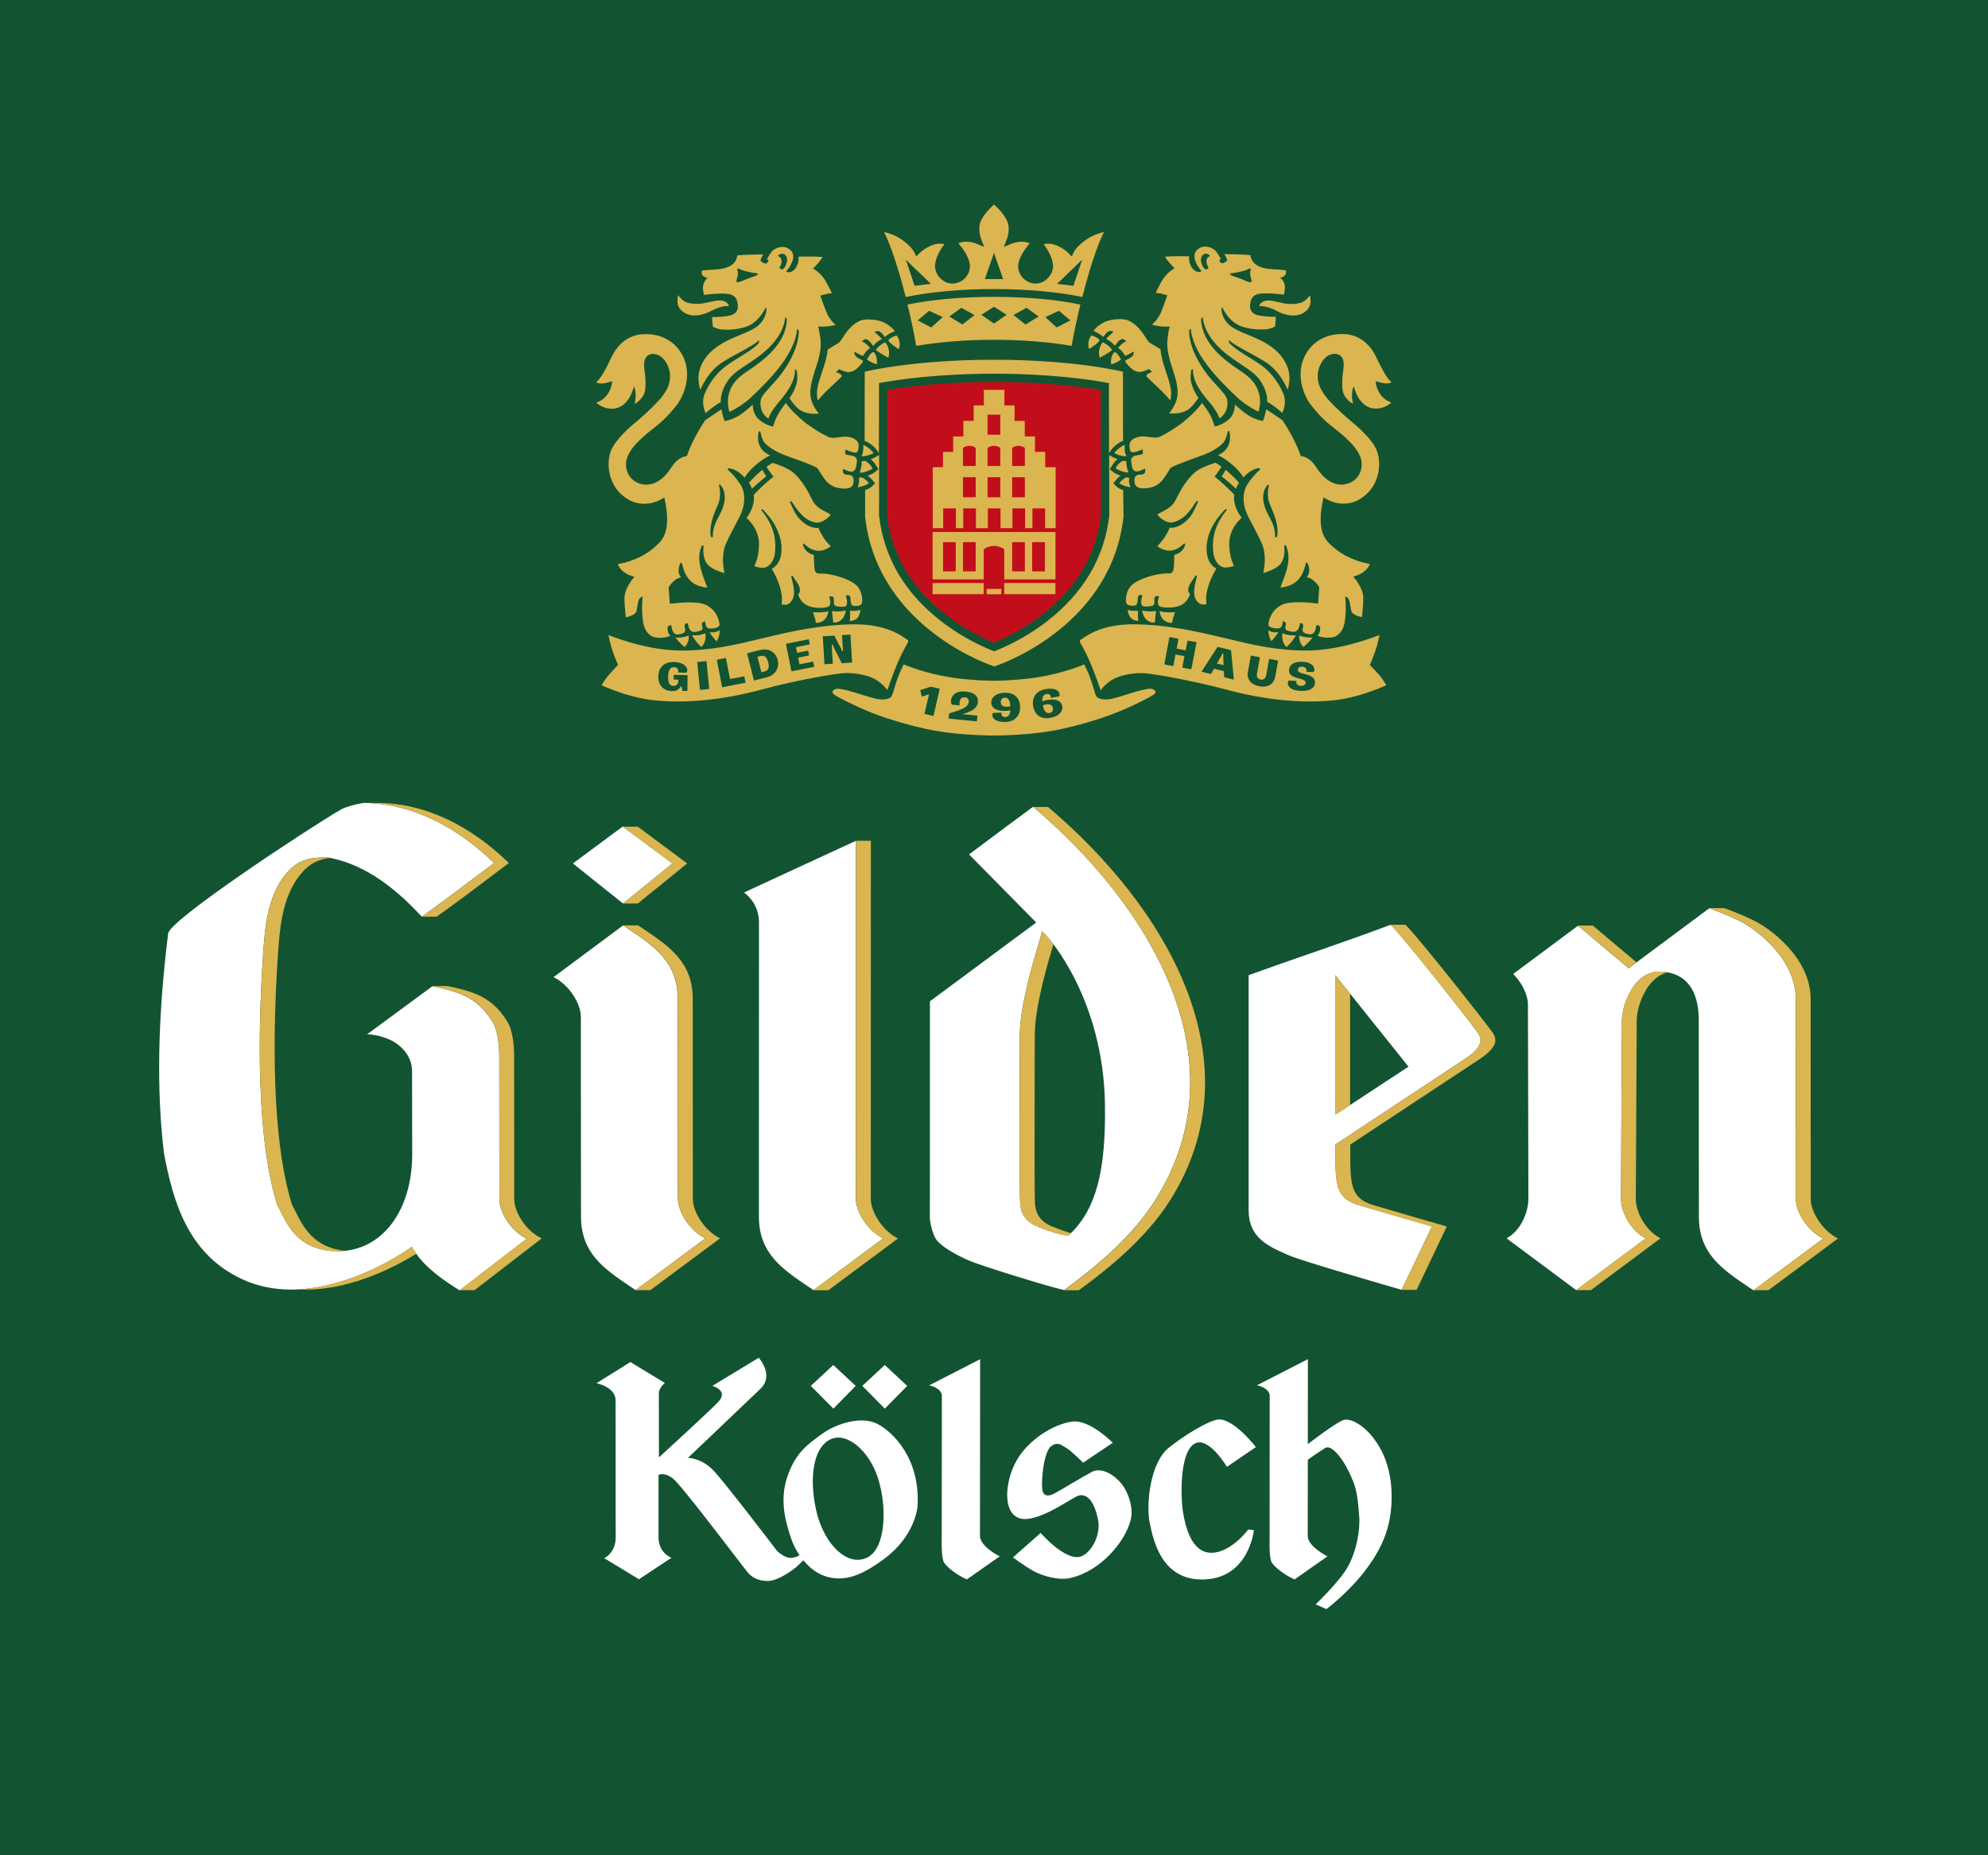
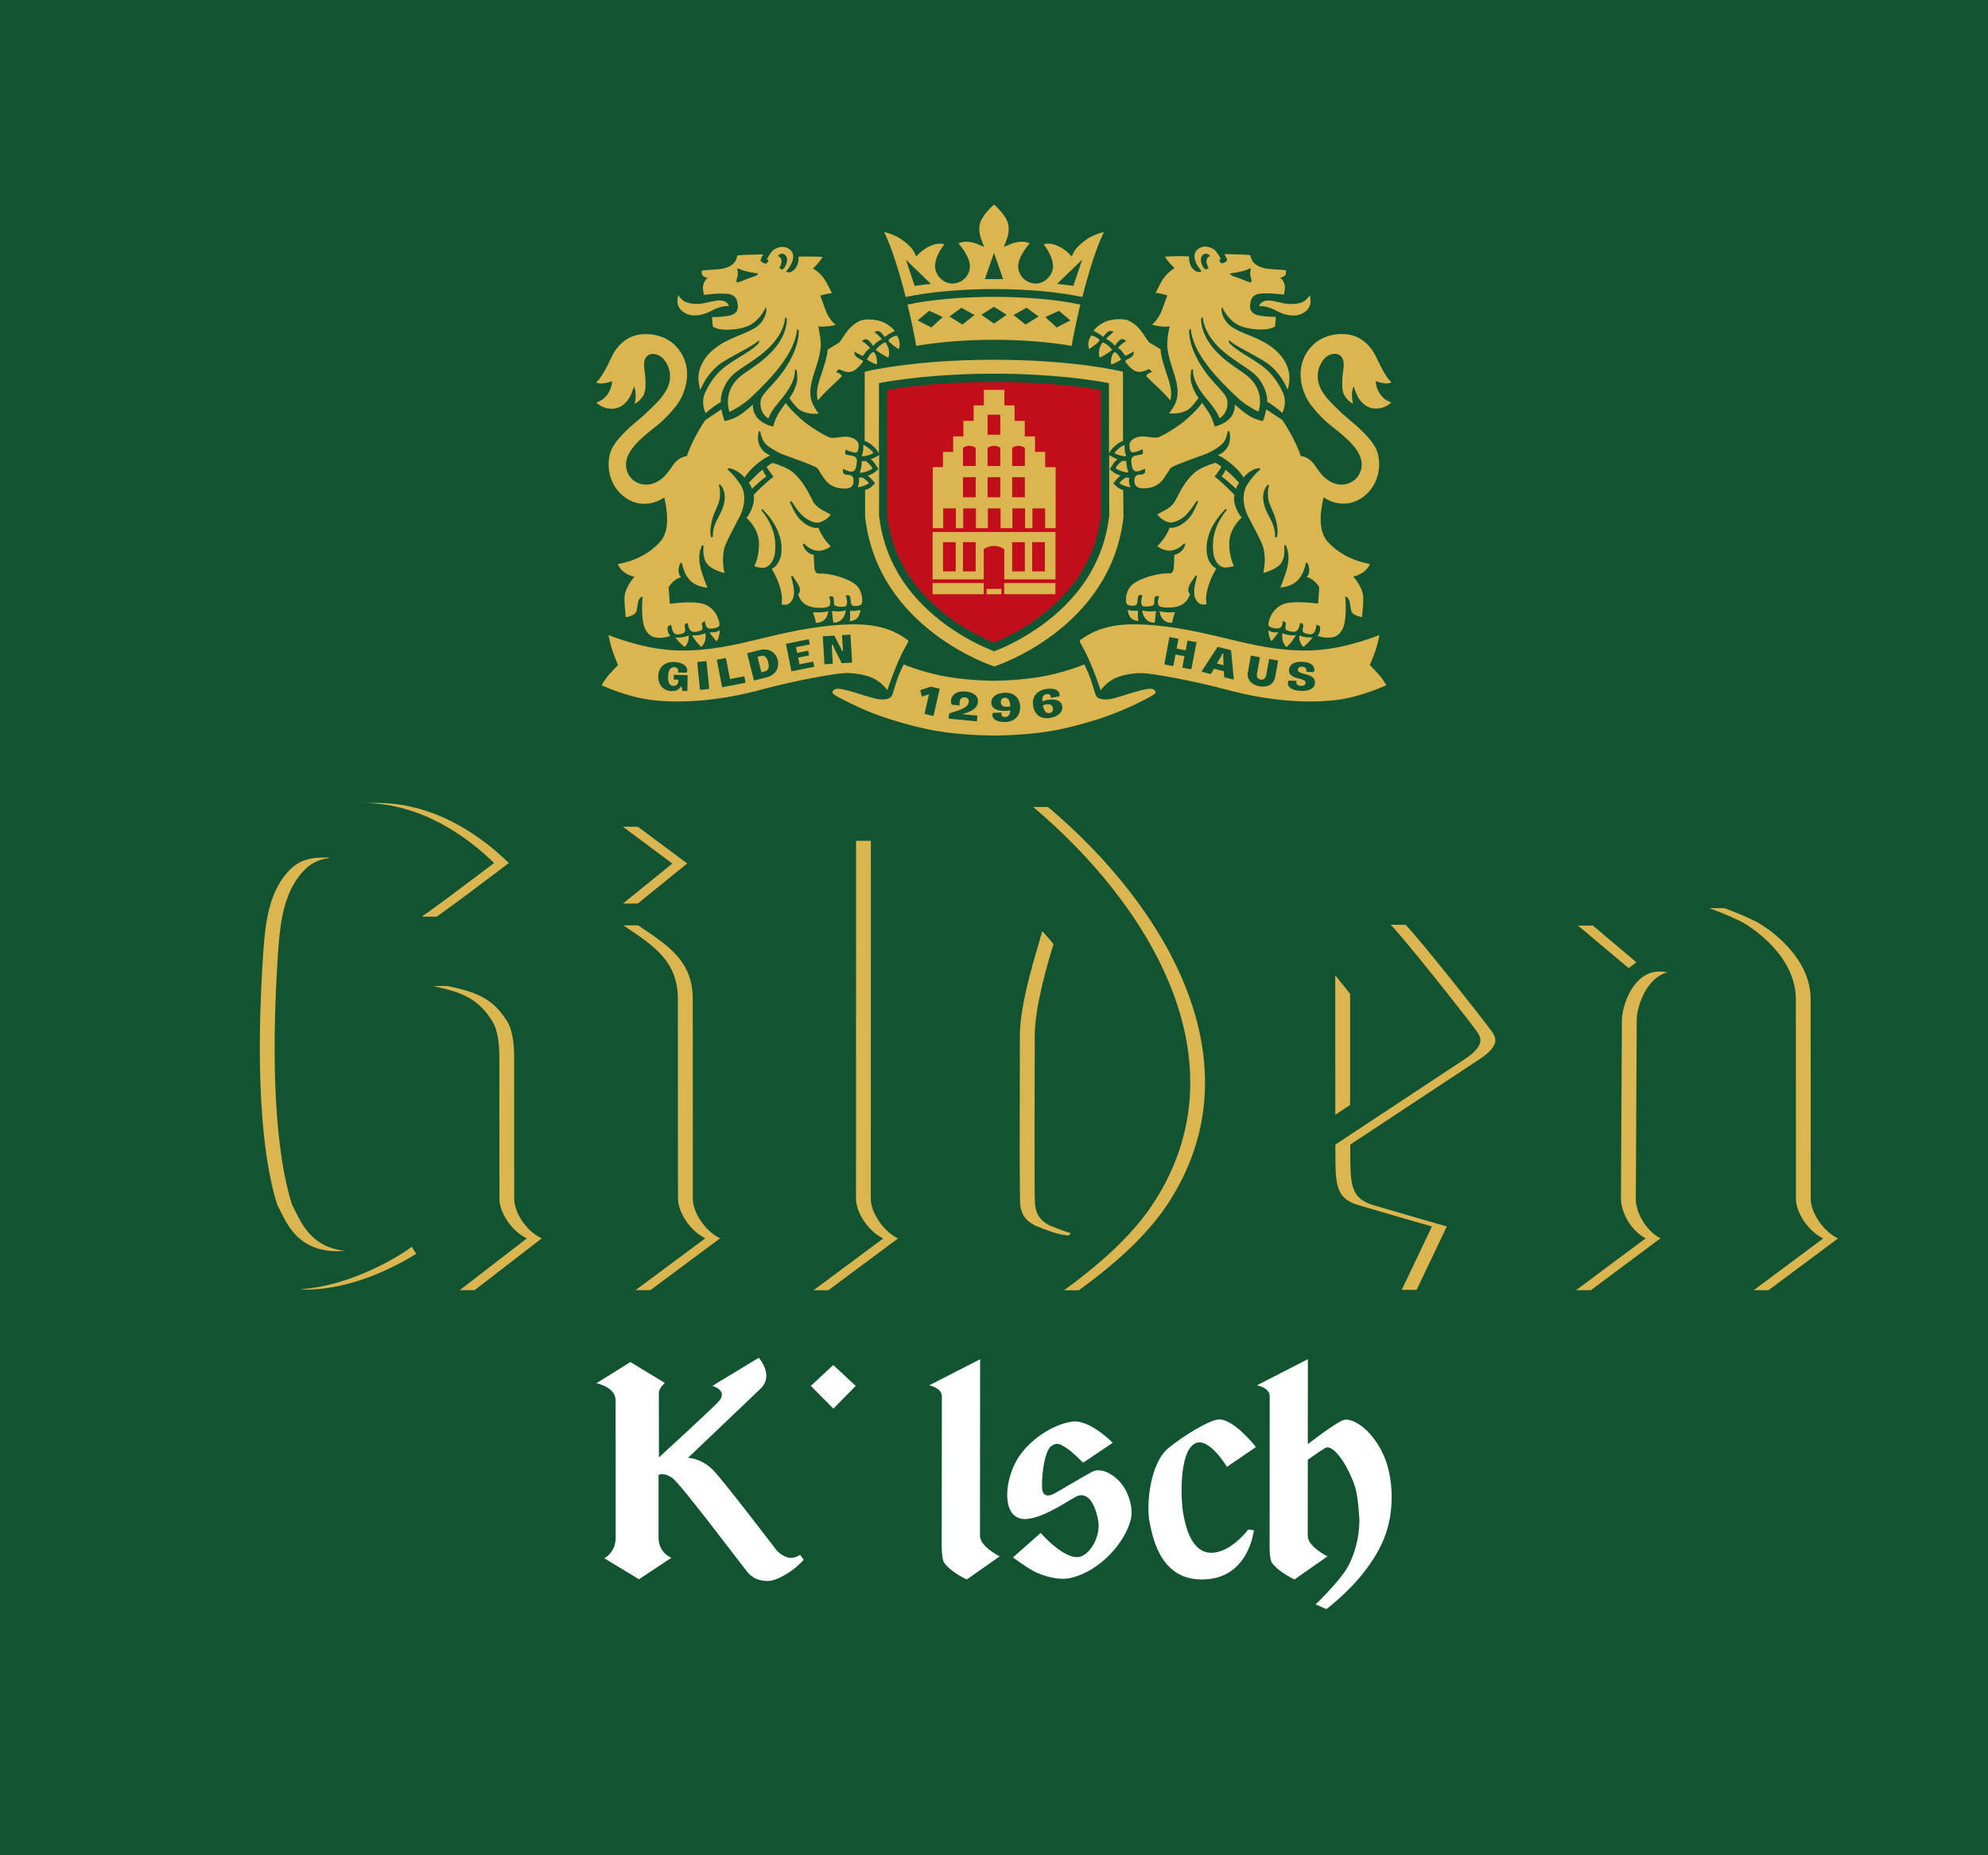
<svg xmlns="http://www.w3.org/2000/svg" version="1.1" x="0px" y="0px" viewBox="0 0 255.12 238.11" style="enable-background:new 0 0 255.12 238.11;" xml:space="preserve">
  <style type="text/css">
	.st0{fill:#125431;}
	.st1{fill:#FFFFFF;}
	.st2{fill:#DBB550;}
	.st3{fill:#C20E1A;}
</style>
  <g id="Fond">
    <rect class="st0" width="255.12" height="238.11" />
  </g>
  <g id="Logo_x5F_Wappen_x5F_RZ">
    <g>
      <g>
        <path class="st1" d="M157.45,188.26c0,0-2.38-4.02-4.17-2.96c-1.93,1.14-1.77,6.91-1.46,8.81c0.32,1.9,1.11,5.18,3.63,5.18     c2.53,0,4.74-2.99,4.74-2.99l0.72,0.09c0,0-0.6,6.07-6.3,6.32c-5.48,0.25-6.59-4.93-7.06-7.23c-0.5-2.32,0.03-7.75,2.44-9.67     c1.94-1.56,4.85-3.33,6.16-3.6c1.98-0.42,5.02,3.51,5.02,3.51L157.45,188.26z" />
        <path class="st1" d="M137.35,202.53c-1.5,0.35-3.69-0.31-4.71-0.89c-1.02-0.55-2.65-1.75-2.65-1.75l3.56-3.15     c0,0,3.37,3.92,5.35,2.95c1.24-0.61,2.44-2.76,1.99-4.78c-0.44-2.02-1.26-3.24-2.44-2.97c-0.69,0.14-4.04,2.72-6.55,3     c-3.28,0.38-3.2-4.34-1.46-7.46c1.47-2.64,4.72-4.71,7.18-5.03c2.24-0.28,5.18,2.72,5.18,2.72l-3.8,2.56c0,0-1.58-1.58-2.15-1.89     c-0.57-0.31-1.1-0.9-1.99-0.2c-1,0.79-1.36,5.25-1.01,5.9c0.35,0.67,1.07,0.36,1.59,0.07c0.51-0.26,3.67-2.18,4.74-2.73     c1.26-0.62,2.94,0.51,3.79,1.61c0.85,1.09,1.5,3.04,1.15,4.51C144.44,197.86,141.23,201.66,137.35,202.53z" />
        <path class="st1" d="M121.19,200.61c1.02,1.3,2.88,2.1,2.88,2.1l4.22-2.96c0,0-2.53-1.25-2.53-2.63c0-1.37,0.02-22.67,0.02-22.67     l-6.54,3.35c0,0,1.63,0.31,1.63,1.38c0,1.08-0.02,18.66-0.02,18.66S120.78,200.1,121.19,200.61z" />
        <path class="st1" d="M170.07,185.84c0.89-0.55,2.58,1.79,3.42,3.92c0.71,1.43,0.8,3.28,0.93,4.76c0.16,1.83-0.33,4.55-1.46,6.58     c-1.04,1.86-4.12,4.81-4.12,4.81l1.38,0.61c0,0,2.85-2.15,4.93-4.89c2.08-2.73,3.49-5.55,3.44-9.72     c-0.06-4.18-1.61-6.41-2.42-7.45c-0.87-1.13-2.34-2.32-3.55-2.26c-0.8,0.04-4.79,3.15-4.79,3.15c0.01-5.49,0.01-10.91,0.01-10.91     l-6.53,3.35c0,0,1.63,0.31,1.63,1.38c0,1.08-0.01,18.66-0.01,18.66s-0.09,2.26,0.32,2.78c1.02,1.3,2.88,2.1,2.88,2.1l4.22-2.96     c0,0-2.53-1.25-2.53-2.63c0-0.59,0.01-9.77,0.01-9.77S169.01,186.49,170.07,185.84z" />
        <path class="st1" d="M102.12,201.17c-0.63,0.52-2.38,1.74-3.58,1.74c-1.19,0-1.99-0.42-2.54-1.05     c-0.56-0.63-8.58-11.35-9.7-12.15c-1.12-0.81-1.79-0.41-1.79-0.41s0,6,0,8.02c0,2.02,1.65,2.61,1.65,2.61L82,202.69l-4.45-2.7     c0,0,1.46-0.71,1.46-2.64c0-1.93-0.01-15.82-0.01-17.6c0-1.77-2.46-2.22-2.46-2.22l4.36-2.72l4.41,2.68c0,0-0.76,0.66-0.76,1.31     c0,0.47,0.01,8.25,0.01,8.25s7.15-6.54,7.73-7.25c1.14-1.39-0.87-1.93-0.87-1.93l5.95-3.61c0,0,2.01,2.23,0.25,3.95     c-1.76,1.7-9.34,8.9-9.34,8.9s1.72-0.01,3.28,1.62c1.55,1.64,8.18,10.35,8.18,10.35c0.45,0.4,1.12,0.87,1.73,0.87     c0.61,0,1.22-0.39,1.22-0.39l0.45,0.65C103.14,200.2,102.74,200.63,102.12,201.17z" />
-         <path class="st1" d="M104.9,194.47c1.03,3.78,3.83,6.62,6.33,5.46c2.49-1.15,2.62-6.51,1.45-10.19c-1.17-3.67-4.1-6.02-6.15-4.99     C104.03,186.01,103.88,190.69,104.9,194.47z M105.51,184.02c1.98-1.41,5.15-2.31,7.13-1.25c1.99,1.04,5.51,4.51,5.1,10.6     c0,0-0.25,3.68-4.18,6.63c-3.06,2.29-5.14,2.96-7.34,2.39c-2.46-0.63-4.13-3.18-4.74-5.07c-0.62-1.89-1.48-4.68-0.46-7.73     C102.04,186.54,103.53,185.44,105.51,184.02z" />
      </g>
      <g>
        <polygon class="st1" points="109.81,177.87 106.94,175.19 104.05,177.87 106.95,180.79    " />
-         <polygon class="st1" points="116.42,177.87 113.54,175.19 110.66,177.87 113.55,180.79    " />
      </g>
    </g>
-     <path class="st1" d="M124.36,161.79c1.46,0.64,10.28,3.37,12.19,3.78c5.47-3.98,9.15-7.59,11.57-11.34   c11.54-17.96-0.43-37.92-15.55-50.68c-1.18,0.85-4.94,3.66-8.21,6.11l8.62,8.74l-13.64,10.11l-0.01,28   c0.14,0.92,0.44,2.1,0.88,2.66C120.92,160.08,122.88,161.15,124.36,161.79z M130.86,137.31c0.01-1.88,0.01-3.46,0.01-4.45   c0-4.29,2.35-11.42,2.57-12.27l0.29-1.08l0.76,0.82c0.07,0.08,7.1,7.83,7.31,21.38c0.13,8.65-1.16,13.48-4.47,16.66l-0.21,0.2   l-0.29-0.04c-1.28-0.15-2.58-0.68-3.84-1.18l-0.17-0.07c-1.18-0.6-1.76-1.42-1.89-2.66C130.83,153.78,130.85,143.87,130.86,137.31z    M189.96,133.74c0.07-0.41-0.05-0.83-0.39-1.3c-1.42-1.97-9.55-12.25-11.11-13.75c-3.4,1.28-6.86,2.48-10.21,3.65l-0.07,0.02   c-2.61,0.91-5.31,1.84-7.94,2.8v30.19c0,3.49,2.5,4.59,4.92,5.66l0.15,0.07c1.71,0.75,11.93,3.7,14.57,4.46l3.88-8.14   c-1.53-0.44-6.92-1.99-9.46-2.75c-2.93-0.88-2.93-2.7-2.93-7.11v-0.65l0.27-0.18c0,0,14.49-9.58,16.38-10.82   C189.19,135.12,189.84,134.4,189.96,133.74z M171.37,143.06l-0.01-17.9l9.39,11.74L171.37,143.06z M212.94,124.7   c-3.37,0-4.8,4.45-4.8,6.23c0,0.34-0.06,11.17-0.1,18.06l-0.02,4.88c0,1.73,1.28,4.1,3.17,5.07l-8.92,6.64l-8.93-6.65   c1.92-1.02,2.8-3.5,2.8-5.06c0,0-0.06-23.84-0.06-24.98c0-1.19-0.76-2.75-1.89-3.89l8.32-6.19l6.49,5.46l10.35-7.7   c0.59,0.21,2.08,0.76,3.82,1.59c1.89,0.91,7.28,4.7,7.28,10.07c0,2.87,0.01,15.89,0.01,22.2l0,3.45c0,1.67,1.49,4.1,3.5,5.08   l-8.93,6.64c-0.17-0.11-0.34-0.23-0.55-0.36c-3.47-2.33-6.46-4.35-6.46-9.08l-0.01-10.88c-0.01-6.48-0.01-13.56-0.01-14.29   C218.01,125.51,214.83,124.7,212.94,124.7z M53.19,160.57l-0.35-0.55l-0.53,0.38c-0.07,0.05-7.27,5.11-14.94,5.11   c-2.3,0-4.44-0.46-6.35-1.36c-6.99-3.27-8.82-10.06-9.98-16.14c-0.97-8.16-0.8-17.39,0.54-28.21c0.22-1.76,17.91-13.42,22.18-15.91   c0.54-0.31,1.88-0.69,2.92-0.84c7.32,0.09,13.09,4.18,16.72,7.71l-1.38,1.04c-2.66,2-5.17,3.9-7.89,5.85   c-4.04-4.39-7.97-6.88-12.06-7.6c-2.19-0.04-3.79,0.23-5.31,2.03c-2.19,2.57-2.71,6.17-2.95,9.69l-0.02,0.22   c-0.99,14.38-0.36,25.96,1.78,32.62l0.04,0.09c0.13,0.23,0.26,0.5,0.4,0.78c1,2.03,2.52,5.1,7.36,5.1c5.61,0,9.53-5.13,9.53-12.46   c0-4-0.01-7.79-0.02-9.6l0-1.06c0-1.99-1.54-3.5-3.06-4.11c-0.96-0.39-1.81-0.58-2.71-0.6l8.39-6.18c3.36,0.7,5.72,1.41,7.6,4.42   c0.84,1.2,0.97,3.38,0.97,4.58l0.01,18.31c0,1.7,1.47,4.1,3.52,5.09l-8.61,6.64C57.09,164.44,54.52,162.7,53.19,160.57z    M90.5,158.94l-8.93,6.64l-0.55-0.37c-3.46-2.33-6.46-4.34-6.46-9.08l-0.01-11.09c-0.01-6.6-0.01-13.84-0.01-14.56   c0-1.67-1.5-4.1-3.5-5.07l8.93-6.65l0.55,0.38c3.46,2.33,6.45,4.34,6.45,9.07c0,2.87,0.01,15.88,0.01,22.2l0.01,3.45   C87.01,155.53,88.5,157.96,90.5,158.94z M113.33,158.94l-8.93,6.64l-0.55-0.37c-3.46-2.33-6.46-4.34-6.46-9.07l0.01-37.73   c0-1.97-1.05-3.2-1.91-3.87l14.35-6.63c0,6.64-0.01,45.67-0.01,45.95C109.84,155.53,111.33,157.96,113.33,158.94z M86.29,110.82   l-6.34,5.14l-6.43-5.14l6.39-4.74L86.29,110.82z" />
    <path class="st2" d="M54.14,117.65h1.9v0c2.72-1.94,5.23-3.84,7.89-5.85l1.37-1.04c-3.61-3.52-9.37-7.59-16.65-7.71v0h-1.9v0   c7.29,0.11,13.04,4.19,16.66,7.71l-1.38,1.04C59.37,113.81,56.86,115.71,54.14,117.65z M44.28,160.53   c-4.04-0.39-5.42-3.16-6.36-5.04c-0.14-0.29-0.27-0.55-0.4-0.78l-0.04-0.09c-2.14-6.67-2.77-18.24-1.78-32.62l0.02-0.22   c0.24-3.51,0.76-7.12,2.95-9.69c1.11-1.32,2.27-1.81,3.67-1.97c-0.09-0.02-0.18-0.05-0.26-0.06c-2.19-0.04-3.79,0.23-5.31,2.03   c-2.19,2.57-2.71,6.17-2.95,9.69l-0.02,0.22c-0.99,14.38-0.36,25.96,1.78,32.62l0.04,0.09c0.13,0.23,0.26,0.5,0.4,0.78   c1,2.03,2.52,5.1,7.36,5.1C43.68,160.58,43.98,160.56,44.28,160.53z M81.85,115.96l6.34-5.14l-6.34-4.72v0h-0.01l-0.02-0.02   l-0.03,0.02h-1.85v0.01l6.34,4.72l-6.34,5.14v0L81.85,115.96L81.85,115.96z M137.11,158.58l0.21-0.2c0.04-0.04,0.07-0.08,0.11-0.11   c-0.85-0.24-1.7-0.57-2.54-0.91l-0.17-0.07c-1.18-0.6-1.76-1.42-1.89-2.66c-0.09-0.84-0.07-10.76-0.05-17.32   c0.01-1.88,0.01-3.46,0.01-4.45c0-3.75,1.8-9.69,2.4-11.68c-0.41-0.55-0.68-0.83-0.69-0.85l-0.76-0.82l-0.29,1.08   c-0.22,0.85-2.57,7.99-2.57,12.27c0,0.98,0,2.57-0.01,4.45c-0.02,6.56-0.04,16.48,0.06,17.32c0.13,1.24,0.71,2.06,1.89,2.66   l0.17,0.07c1.26,0.5,2.56,1.03,3.84,1.18L137.11,158.58z M210,123.5l-5.58-4.7v-0.01h-1.9v0.01l6.48,5.45L210,123.5z M52.84,160.02   l-0.53,0.38c-0.07,0.05-6.61,4.64-13.87,5.07c0.28,0.01,0.55,0.04,0.84,0.04c6.2,0,12.08-3.3,14.14-4.6   c-0.08-0.11-0.17-0.23-0.24-0.34L52.84,160.02z M173.26,127.55l-1.91-2.38l0.01,17.9l1.9-1.25L173.26,127.55z M210.04,130.92   c0-1.63,1.2-5.49,4-6.13c-0.39-0.07-0.77-0.1-1.1-0.1c-3.37,0-4.8,4.45-4.8,6.23c0,0.34-0.06,11.17-0.1,18.06l-0.02,4.88   c0,1.73,1.28,4.1,3.17,5.07l-8.91,6.64v0.01h1.9v-0.01l8.91-6.64c-1.89-0.97-3.17-3.34-3.17-5.07l0.03-4.88   C209.98,142.1,210.04,131.27,210.04,130.92z M180.37,118.69C180.37,118.69,180.37,118.69,180.37,118.69L180.37,118.69l-1.91,0v0   c1.56,1.51,9.7,11.79,11.11,13.75c0.33,0.46,0.46,0.89,0.39,1.3c-0.12,0.66-0.77,1.38-1.94,2.16   c-1.88,1.24-16.38,10.82-16.38,10.82l-0.27,0.18v0.65c0,4.41-0.01,6.23,2.93,7.11c2.54,0.76,7.93,2.31,9.46,2.75l-3.88,8.14   c0,0,0,0,0,0v0h1.9v0c0,0,0,0,0.01,0l3.88-8.14c-1.53-0.44-6.92-1.99-9.46-2.75c-2.93-0.88-2.93-2.7-2.93-7.11v-0.65l0.27-0.18   c0,0,14.49-9.58,16.38-10.82c1.17-0.78,1.82-1.5,1.95-2.16c0.07-0.41-0.06-0.83-0.39-1.3C190.06,130.48,181.93,120.2,180.37,118.69   z M134.49,103.57L134.49,103.57C134.49,103.56,134.48,103.56,134.49,103.57c-0.01-0.01-0.01,0-0.01,0h-1.89v0   c15.12,12.76,27.09,32.72,15.54,50.68c-2.42,3.75-6.1,7.35-11.56,11.33v0.02h1.9v-0.02c5.47-3.98,9.14-7.58,11.56-11.33   C161.57,136.28,149.6,116.32,134.49,103.57z M232.37,153.86l0-3.45c0-6.31-0.01-19.32-0.01-22.2c0-5.37-5.39-9.16-7.29-10.07   c-1.74-0.84-3.22-1.38-3.81-1.59l-0.01,0.01v-0.01h-1.9v0.01l0.01,0c0.59,0.21,2.08,0.76,3.82,1.59c1.89,0.91,7.28,4.7,7.28,10.07   c0,2.87,0.01,15.89,0.01,22.2l0,3.45c0,1.67,1.49,4.1,3.5,5.08l-8.92,6.64h1.89c0,0,0.01,0,0.01,0l0,0h0l8.92-6.64   C233.86,157.96,232.37,155.53,232.37,153.86z M58.98,165.59L58.98,165.59C58.98,165.59,58.98,165.59,58.98,165.59L58.98,165.59z    M111.75,153.86c0-0.28,0.01-39.31,0.01-45.95h-0.01v0h-1.9v0.01l0.01,0c0,6.64-0.01,45.67-0.01,45.95c0,1.67,1.49,4.1,3.49,5.08   l-8.93,6.64l-0.01,0v0.01h1.9v-0.01l0.01,0l8.93-6.64C113.24,157.96,111.75,155.53,111.75,153.86z M65.99,153.86l-0.01-18.31   c0-1.19-0.13-3.37-0.97-4.58c-1.88-3.01-4.24-3.72-7.6-4.42l0,0h-1.89c3.36,0.7,5.71,1.41,7.59,4.41c0.84,1.2,0.97,3.38,0.97,4.58   l0.01,18.31c0,1.7,1.47,4.1,3.52,5.09l-8.61,6.64h1.91l8.61-6.64C67.46,157.96,65.99,155.56,65.99,153.86z M88.91,153.86l0-3.45   c0-6.31-0.01-19.32-0.01-22.2c0-4.73-2.99-6.74-6.45-9.07l-0.56-0.38l-0.01,0h-1.89v0l0.55,0.37c3.46,2.33,6.45,4.34,6.45,9.07   c0,2.87,0.01,15.88,0.01,22.2l0.01,3.45c0,1.67,1.49,4.1,3.5,5.08l-8.93,6.64l0,0v0.01h1.9v-0.01l0,0l8.93-6.64   C90.4,157.96,88.91,155.53,88.91,153.86z" />
    <path class="st3" d="M113.85,50.05c0,2.7-0.01,9.15-0.01,13.03l0,3.06c0.59,5.07,3.17,9.4,7.66,12.85   c2.45,1.88,4.82,2.98,6.06,3.49c1.24-0.5,3.61-1.61,6.06-3.49c4.49-3.45,7.07-7.77,7.66-12.87l-0.02-16.07   c-2.8-0.48-7.41-1.03-13.71-1.03C121.26,49.02,116.65,49.57,113.85,50.05z" />
    <path class="st2" d="M156.98,84.25l0.04,1.12l-0.86-0.21l0.57-0.97c0.03-0.04,0.05-0.1,0.07-0.15c0.04-0.11,0.07-0.17,0.13-0.17   l0.02,0c0.07,0.02,0.06,0.1,0.04,0.22C156.98,84.15,156.97,84.21,156.98,84.25z M177.91,87.95c-1.11,0.49-3.86,1.61-6.56,1.91   c-4.19,0.46-9.04-0.02-14.01-1.36c-4.18-1.13-9.44-2.07-10.74-2.11c-1.3-0.03-2.95,0.31-3.77,0.79c-1.07,0.63-1.58,1.41-1.58,1.41   s-0.75-2.21-1.35-3.57c-0.59-1.36-0.88-1.82-1.3-2.6c-0.02-0.07-0.02-0.13-0.02-0.16c0-0.06,0.01-0.08,0.03-0.1   c0.04-0.03,0.1-0.07,0.1-0.07c0.81-0.56,2.17-1.51,4.83-1.85c2.51-0.32,6.39,0.04,10.66,0.97c1.05,0.23,2.07,0.47,3.07,0.71   c3.43,0.83,6.67,1.61,10.55,1.57c3.78-0.04,7.52-1.33,9.21-1.99c-0.09,0.47-0.22,1.02-0.35,1.47c-0.26,0.91-0.75,2.05-0.75,2.06   l-0.14,0.32l0.25,0.25c0.01,0.01,0.88,0.91,1.24,1.38C177.47,87.23,177.72,87.63,177.91,87.95z M153.54,82.49c0-0.03,0-0.05,0-0.06   c-0.01-0.01-0.02-0.02-0.04-0.02l-1.04-0.19c-0.01,0-0.01,0-0.02,0c-0.02,0-0.04,0-0.06,0.06l-0.22,1.19L151,83.24l0.22-1.19   c0.01-0.03,0-0.05,0-0.06c-0.01-0.01-0.02-0.02-0.04-0.02l-1.04-0.2c-0.01,0-0.02,0-0.02,0c-0.02,0-0.04,0-0.06,0.06l-0.63,3.38   c0,0.02-0.01,0.05,0,0.06c0.01,0.01,0.03,0.02,0.05,0.02l1.04,0.19c0.01,0,0.01,0,0.02,0c0.01,0,0.04,0,0.05-0.07l0.26-1.41   l1.15,0.21l-0.26,1.41c-0.01,0.06,0.01,0.08,0.05,0.08l1.04,0.19c0.01,0,0.01,0,0.02,0c0.01,0,0.04,0,0.05-0.07L153.54,82.49z    M158.33,87.13l-0.34-3.59c0-0.06-0.04-0.11-0.09-0.12l-1.55-0.38c-0.06-0.02-0.1,0.01-0.15,0.06l-1.96,3.02   c-0.03,0.04-0.03,0.07-0.02,0.08c0,0.01,0.01,0.01,0.02,0.02l1.09,0.27c0.04,0.01,0.07,0.02,0.12-0.06l0.34-0.6l1.27,0.31   l0.03,0.68c0.01,0.09,0.05,0.11,0.08,0.12l1.13,0.28c0.01,0,0.01,0,0.01-0.01C158.32,87.2,158.33,87.18,158.33,87.13z    M164.01,84.79c-0.01-0.01-0.03-0.02-0.04-0.02l-1.04-0.19c-0.01,0-0.02,0-0.02,0c-0.02,0-0.04,0-0.05,0.06l-0.37,2.01   c-0.09,0.48-0.36,0.58-0.57,0.58c-0.05,0-0.1,0-0.14-0.01c-0.38-0.07-0.55-0.35-0.47-0.78l0.37-2.02c0.01-0.06-0.01-0.07-0.04-0.08   l-1.05-0.19c-0.01,0-0.02,0-0.03,0c-0.02,0-0.04,0-0.05,0.06l-0.37,2.04c-0.09,0.46,0.02,0.88,0.29,1.21   c0.27,0.31,0.68,0.53,1.19,0.62c0.16,0.03,0.32,0.04,0.47,0.04c0.84,0,1.41-0.45,1.55-1.22l0.37-2.04   C164.02,84.82,164.02,84.8,164.01,84.79z M168.75,87.65c0.03-0.79-0.71-0.99-1.37-1.16c-0.45-0.12-0.84-0.22-0.83-0.52   c0.01-0.26,0.21-0.42,0.55-0.4c0.4,0.02,0.57,0.24,0.57,0.45c0,0.06-0.01,0.11-0.02,0.14c0,0.02-0.01,0.03-0.01,0.04   c0,0.02,0,0.02,0.02,0.02l0.81,0.03c0.12,0,0.19-0.04,0.2-0.26c0.01-0.26-0.1-0.5-0.31-0.68c-0.28-0.23-0.7-0.36-1.27-0.38   c-0.04,0-0.09,0-0.13,0c-0.94,0-1.52,0.41-1.54,1.09c-0.03,0.71,0.68,0.91,1.3,1.07c0.45,0.12,0.84,0.23,0.83,0.53   c-0.01,0.25-0.22,0.41-0.56,0.41c-0.02,0-0.03,0-0.05,0c-0.35-0.01-0.59-0.2-0.58-0.44c0.01-0.06,0.01-0.11,0.01-0.15   c0-0.02,0-0.03,0-0.04c0,0-0.01-0.02-0.03-0.02l-0.88-0.03c-0.11,0-0.18,0.05-0.19,0.28c-0.01,0.28,0.11,0.51,0.35,0.69   c0.29,0.21,0.73,0.33,1.32,0.35c0.05,0,0.11,0,0.17,0C168.12,88.68,168.73,88.29,168.75,87.65z M134.26,90.41   c-0.13,0.02-0.26,0.05-0.38,0.1l-0.05,0.02l0.01,0.05c0.14,0.64,0.36,0.94,0.72,0.94c0.04,0,0.08,0,0.12-0.01   c0.33-0.06,0.5-0.29,0.44-0.63C135.05,90.49,134.75,90.32,134.26,90.41z M128.98,89.55h-0.02c-0.35,0.01-0.54,0.22-0.53,0.58   c0,0.26,0.14,0.58,0.73,0.58h0.05c0.08,0,0.24-0.01,0.39-0.04l0.05-0.01l0-0.05C129.61,89.89,129.4,89.55,128.98,89.55z    M148.26,88.96c-0.13,0.26-1.7,1.01-2.51,1.41l-0.4,0.19c-0.2,0.09-1.94,0.93-4.27,1.69c-2.14,0.69-4.38,1.26-6.13,1.56   c-3.36,0.59-7.34,0.59-7.38,0.59h-0.03c-0.04,0-4.03,0-7.38-0.59c-1.75-0.3-3.99-0.87-6.13-1.56c-2.34-0.75-4.07-1.59-4.26-1.69   l-0.4-0.19c-0.82-0.39-2.39-1.14-2.51-1.41c-0.14-0.28,0.21-0.45,0.29-0.5c0.65-0.37,3.97,0.96,5.37,1.24   c0.37,0.08,1.41,0.18,1.83-0.26c0.34-0.37,0.49-1.97,1.58-4.08l0.04-0.09l0.02,0.01c0.12,0.05,2.66,1.13,5.98,1.65   c1.21,0.19,3.14,0.41,5.49,0.44h0.08h0.03h0.07c2.35-0.03,4.29-0.26,5.5-0.44c3.32-0.52,5.87-1.6,5.98-1.65l0.03-0.01l0.04,0.09   c1.08,2.12,1.23,3.72,1.57,4.08c0.42,0.44,1.46,0.34,1.83,0.26c1.4-0.28,4.72-1.61,5.38-1.24C148.05,88.5,148.4,88.68,148.26,88.96   z M120.57,88.39c-0.01-0.01-0.02-0.02-0.04-0.02l-0.98-0.22c-0.04-0.01-0.13,0-0.18,0.01l-1.2,0.39c-0.07,0.02-0.07,0.05-0.06,0.08   l0.17,0.72c0.01,0.03,0.04,0.05,0.11,0.04l0.83-0.29l-0.57,2.47c-0.01,0.03,0,0.05,0,0.05c0,0,0.01,0.01,0.05,0.02l1.04,0.24   c0.01,0,0.02,0,0.03,0c0.02,0,0.03,0,0.04-0.05l0.77-3.37C120.58,88.43,120.58,88.41,120.57,88.39z M123.9,88.75   c-0.1-0.01-0.2-0.01-0.3-0.01c-1.07,0-1.51,0.61-1.56,1.18c-0.02,0.16,0,0.3,0.04,0.39c0.04,0.09,0.09,0.13,0.17,0.14l0.87,0.09   c0,0,0.01-0.01,0.01-0.02c0-0.01,0-0.03,0-0.06c0-0.08,0-0.22,0.02-0.39c0.04-0.36,0.25-0.57,0.58-0.57c0.02,0,0.05,0,0.08,0   c0.19,0.02,0.33,0.08,0.41,0.19c0.08,0.1,0.12,0.23,0.1,0.39c-0.06,0.66-0.84,0.99-2.46,1.46c-0.04,0.02-0.07,0.09-0.07,0.15   l-0.05,0.47c-0.01,0.06,0,0.06,0.05,0.07l3.53,0.35c0.03,0,0.05-0.01,0.05-0.06l0.06-0.61c0-0.01,0-0.04-0.01-0.05   c-0.01-0.01-0.03-0.02-0.04-0.02l-1.92-0.19l0.29-0.08c1.16-0.34,1.68-0.78,1.75-1.47C125.57,89.34,125,88.86,123.9,88.75z    M130.91,90.73c-0.03-1.14-0.73-1.82-1.87-1.82c-0.03,0-0.06,0-0.09,0c-0.55,0.01-1.01,0.16-1.32,0.41   c-0.28,0.23-0.43,0.54-0.42,0.87c0.03,0.95,1.16,1.05,1.65,1.05c0.04,0,0.08,0,0.12,0c0.2,0,0.4-0.03,0.6-0.07l0.08-0.02   l-0.01,0.08c-0.06,0.53-0.27,0.79-0.64,0.8h-0.02c-0.28,0-0.48-0.15-0.48-0.36c0-0.07,0-0.12,0.01-0.16c0-0.02,0-0.03,0-0.04   c0,0-0.01-0.01-0.02-0.01l-0.98,0.03c-0.09,0-0.18,0.04-0.17,0.3c0.02,0.56,0.66,0.9,1.68,0.87c0.59-0.02,1.08-0.21,1.41-0.57   C130.76,91.75,130.92,91.28,130.91,90.73z M136.32,90.63c-0.12-0.7-0.78-0.85-1.3-0.85c-0.18,0-0.37,0.02-0.58,0.05   c-0.2,0.03-0.41,0.09-0.6,0.16l-0.08,0.03l0-0.08c-0.01-0.53,0.15-0.8,0.53-0.86c0.28-0.05,0.52,0.08,0.55,0.29   c0.01,0.06,0.01,0.11,0.01,0.14c0,0.02,0,0.03,0,0.04c0,0,0,0.01,0.02,0.01l0.98-0.17c0.05-0.01,0.17-0.03,0.12-0.33   c-0.07-0.42-0.52-0.67-1.2-0.67c-0.18,0-0.38,0.02-0.59,0.05c-1.16,0.2-1.79,1.05-1.6,2.17c0.17,1,0.8,1.57,1.74,1.57   c0.14,0,0.29-0.01,0.44-0.04C135.98,91.94,136.42,91.24,136.32,90.63z M97.63,84.19l-0.42,0.11l0.5,1.99l0.43-0.11   c0.23-0.06,0.38-0.19,0.46-0.39c0.07-0.2,0.07-0.46-0.02-0.8C98.42,84.35,98.1,84.07,97.63,84.19z M116.55,82.25   c0,0.03-0.01,0.09-0.02,0.16c-0.42,0.78-0.71,1.24-1.31,2.6c-0.59,1.36-1.35,3.57-1.35,3.57s-0.51-0.79-1.58-1.41   c-0.82-0.48-2.46-0.82-3.77-0.79c-1.3,0.04-6.55,0.97-10.74,2.11c-4.98,1.35-9.82,1.83-14.02,1.37c-2.7-0.3-5.45-1.41-6.56-1.91   c0.2-0.32,0.45-0.72,0.64-0.97c0.35-0.47,1.22-1.37,1.23-1.38l0.25-0.25l-0.14-0.32c-0.01-0.01-0.49-1.15-0.75-2.06   c-0.13-0.45-0.25-1-0.35-1.47c1.7,0.67,5.45,1.96,9.22,1.99c3.87,0.04,7.11-0.74,10.54-1.57c0.99-0.24,2.02-0.48,3.07-0.71   c4.27-0.93,8.15-1.28,10.67-0.97c2.66,0.33,4.02,1.28,4.83,1.85c0,0,0.05,0.04,0.1,0.07C116.54,82.17,116.55,82.19,116.55,82.25z    M88.24,86.7c0-0.02-0.01-0.04-0.05-0.05l-1.68-0.04c-0.03,0-0.05,0.01-0.05,0.05l-0.01,0.51c0,0.03,0.01,0.05,0.05,0.05l0.55,0.01   l0,0.18c-0.01,0.37-0.24,0.62-0.6,0.62h-0.02c-0.5-0.01-0.71-0.38-0.69-1.21c0.02-0.99,0.4-1.19,0.72-1.19l0.01,0   c0.21,0,0.36,0.05,0.45,0.15c0.08,0.08,0.12,0.19,0.12,0.33c0,0.07-0.01,0.13-0.02,0.16c0,0.02,0,0.03,0,0.04l0.99,0.03   c0.16,0,0.18-0.22,0.19-0.32c0.01-0.23-0.14-0.48-0.38-0.67c-0.22-0.17-0.64-0.37-1.38-0.39h-0.06c-1.13,0-1.88,0.72-1.9,1.83   c-0.03,1.15,0.66,1.89,1.78,1.91h0.04c0.43,0,0.75-0.15,0.97-0.45c0.02-0.05,0.05-0.13,0.13-0.13c0.02,0,0.04,0.01,0.06,0.03   c0.03,0.03,0.04,0.08,0.04,0.12l0.06,0.34c0.01,0.04,0.05,0.06,0.09,0.06l0.51,0.01c0.02,0,0.05,0,0.05-0.05L88.24,86.7z    M91.01,88.35l-0.34-3.43c-0.01-0.07-0.04-0.07-0.06-0.07l-1.07,0.11c-0.05,0.01-0.07,0.02-0.06,0.08l0.34,3.43   c0.01,0.08,0.04,0.07,0.07,0.07l1.06-0.11C90.99,88.42,91.02,88.42,91.01,88.35z M95.67,87.59l-0.14-0.74   c-0.01-0.03-0.04-0.04-0.07-0.04l-1.78,0.34l-0.51-2.63c-0.01-0.06-0.04-0.06-0.06-0.06c-0.01,0-0.02,0-0.02,0l-1.04,0.2   c-0.02,0-0.03,0.01-0.04,0.02C92,84.71,92,84.72,92,84.74l0.66,3.41c0.01,0.05,0.04,0.05,0.05,0.05c0.01,0,0.01,0,0.01,0l2.89-0.56   C95.65,87.64,95.67,87.61,95.67,87.59z M99.8,84.69c-0.21-0.83-0.87-1.34-1.71-1.34c-0.18,0-0.37,0.02-0.55,0.07l-1.61,0.41   c-0.01,0-0.02,0.01-0.03,0.03c-0.01,0.01-0.01,0.03-0.01,0.05l0.85,3.37c0.01,0.03,0.04,0.05,0.07,0.05l1.63-0.41   C99.51,86.62,100.06,85.73,99.8,84.69z M104.49,85.53l-0.12-0.57c0-0.02-0.03-0.04-0.05-0.04l-1.72,0.34l-0.17-0.86l1.35-0.27   c0.04-0.01,0.06-0.02,0.05-0.05l-0.11-0.53c0-0.01-0.02-0.04-0.07-0.03l-1.35,0.27l-0.15-0.73l1.71-0.34   c0.04-0.01,0.06-0.03,0.05-0.06l-0.11-0.57c0-0.02-0.03-0.04-0.05-0.04l-2.84,0.57c-0.02,0-0.03,0.01-0.03,0.02   c-0.01,0.01-0.01,0.03-0.01,0.05l0.68,3.41c0.01,0.03,0.03,0.06,0.07,0.05l2.82-0.56C104.47,85.58,104.49,85.54,104.49,85.53z    M109.35,84.98l-0.21-3.48c0-0.04-0.02-0.05-0.04-0.05l-1,0.06c-0.02,0-0.04,0-0.04,0.06l0.1,1.63c0,0.04,0.01,0.08,0.01,0.12   c0.01,0.17,0.01,0.21-0.01,0.23l-0.02,0.02l-0.03,0l0,0c-0.06,0-0.07-0.05-0.11-0.15c-0.02-0.05-0.04-0.12-0.07-0.18l-0.83-1.6   c-0.03-0.06-0.05-0.06-0.06-0.06l-1.41,0.08c-0.02,0-0.04,0.01-0.04,0.06l0.21,3.48c0,0.04,0.02,0.05,0.04,0.05h0.01l1.01-0.06   c0,0,0.01-0.01,0.01-0.05l-0.12-2.03c-0.02-0.29-0.02-0.36,0.06-0.37c0.06,0,0.08,0.06,0.12,0.16c0.01,0.05,0.03,0.11,0.05,0.15   l1.01,2.01c0.03,0.06,0.05,0.06,0.06,0.06l1.26-0.08C109.34,85.04,109.35,85.01,109.35,84.98z M127.45,46.16c0.04,0,0.08,0,0.12,0   c0.04,0,0.08,0,0.12,0H127.45z M144.14,62.9c-0.3-0.1-0.63-0.24-0.82-0.43l-0.07-0.07l-0.39-0.37l0.35-0.41l0.06-0.08   c0.13-0.15,0.31-0.33,0.53-0.49c-0.37-0.12-0.73-0.3-0.92-0.45l-0.08-0.06l-0.39-0.32l0.28-0.43l0.05-0.08   c0.19-0.31,0.41-0.57,0.67-0.78c-0.23-0.07-0.43-0.16-0.55-0.23l-0.11-0.06l-0.41-0.24c0,3.96,0.01,7.67,0.01,7.78   c-0.62,5.41-3.34,9.99-8.07,13.63c-2.83,2.17-5.58,3.36-6.7,3.78c-1.12-0.43-3.88-1.61-6.7-3.78c-4.74-3.64-7.45-8.22-8.07-13.63   c0-0.11,0-3.82,0.01-7.78l-0.42,0.24l-0.11,0.06c-0.13,0.07-0.32,0.16-0.55,0.23c0.26,0.21,0.48,0.47,0.67,0.78l0.05,0.08   l0.27,0.43l-0.39,0.32l-0.07,0.06c-0.18,0.15-0.55,0.32-0.92,0.45c0.22,0.16,0.4,0.34,0.53,0.49l0.07,0.08l0.35,0.41l-0.39,0.37   l-0.07,0.07c-0.19,0.19-0.52,0.33-0.82,0.43l0,3.42c1.6,14.44,16.56,19.21,16.56,19.21h0.04c0,0,14.96-4.77,16.56-19.21   L144.14,62.9z M112.49,57.73l0.07,0.1l0.23,0.33c0-3.81,0.01-7.8,0.01-8.99c2.28-0.43,7.38-1.2,14.75-1.21   c7.37,0.01,12.47,0.77,14.76,1.21c0,1.2,0.01,5.17,0.01,8.99l0.22-0.33l0.07-0.1c0.28-0.4,0.97-0.94,1.37-1.09l0.14-0.05   l-0.01-8.88c0,0-5.99-1.53-16.57-1.54c-10.57,0.01-16.57,1.54-16.57,1.54l-0.01,8.88l0.13,0.05   C111.52,56.78,112.21,57.33,112.49,57.73z M127.56,38.1c-4.16,0-8.11,0.36-11.1,0.99c0.47,1.93,0.86,3.79,1.12,5.3   c2.92-0.5,6.47-0.78,9.97-0.78c3.5,0,7.05,0.27,9.97,0.78c0.27-1.5,0.65-3.36,1.12-5.3C135.67,38.45,131.73,38.1,127.56,38.1   L127.56,38.1z M119.52,42.03l-1.75-0.91l1.47-1.23l1.74,0.8L119.52,42.03z M123.51,41.65l-1.68-1.03l1.55-1.12l1.68,0.93   L123.51,41.65z M135.89,39.89l1.47,1.23l-1.75,0.91l-1.46-1.33L135.89,39.89z M131.74,39.5l1.55,1.12l-1.68,1.03l-1.55-1.22   L131.74,39.5z M129.18,40.4l-1.62,1.13l-1.62-1.13l1.62-1.03L129.18,40.4z M139.46,30.71c-1.27,0.87-1.63,1.59-1.63,1.59   l-0.29,0.61l-0.48-0.48c0-0.01-0.72-0.72-1.84-1.06c-0.46-0.14-0.93-0.11-1.29-0.04c0.47,0.63,1.13,1.67,1.2,2.69   c0,0.04,0.01,0.08,0.01,0.13c0,0.56-0.26,1.15-0.7,1.58c-0.46,0.47-1.07,0.7-1.67,0.66c-0.66-0.05-1.26-0.38-1.65-0.89   c-0.3-0.38-0.46-0.84-0.46-1.31c0-0.12,0.01-0.24,0.03-0.35c0.18-1,0.95-2.02,1.45-2.62c-0.28-0.1-0.63-0.2-0.96-0.2   c-0.74,0-1.32,0.24-1.33,0.24l-1.02,0.43l0.39-1.04c0.01-0.01,0.46-1.23,0.06-2.21c-0.39-0.95-1.33-1.84-1.72-2.19   c-0.39,0.35-1.34,1.24-1.72,2.19c-0.4,0.98,0.05,2.2,0.06,2.21l0.39,1.04l-1.02-0.43c-0.01,0-0.58-0.24-1.32-0.24   c-0.33,0-0.69,0.1-0.96,0.2c0.51,0.59,1.27,1.61,1.45,2.62c0.02,0.11,0.03,0.23,0.03,0.35c0,0.46-0.16,0.93-0.46,1.31   c-0.39,0.52-1,0.84-1.65,0.89c-0.6,0.04-1.21-0.19-1.67-0.66c-0.45-0.44-0.7-1.02-0.7-1.58c0-0.05,0.01-0.09,0.01-0.13   c0.06-1.02,0.72-2.06,1.2-2.69c-0.36-0.07-0.82-0.1-1.29,0.04c-1.13,0.34-1.84,1.06-1.85,1.06l-0.48,0.48l-0.29-0.61   c-0.01,0-0.36-0.72-1.63-1.59c-0.71-0.49-1.57-0.78-2.2-0.94c0.99,2.03,1.97,5.22,2.77,8.35c3.06-0.65,7.1-1.02,11.34-1.02l0,0   c4.25,0,8.27,0.37,11.33,1.02c0.79-3.13,1.77-6.32,2.77-8.35C141.03,29.93,140.17,30.22,139.46,30.71z M117.37,36.68l-1.12-3.35   l3.21,3.1L117.37,36.68z M126.39,35.82l1.17-3.37l0,0v0l1.17,3.37H126.39z M137.75,36.68l-2.09-0.25l3.21-3.1L137.75,36.68z    M90.52,81.28l-0.02,0.01c-0.07,0.01-0.14,0.04-0.21,0.06l-0.03,0.01c-0.12,0.05-0.26,0.1-0.45,0.13   c-0.32,0.05-0.94,0.06-0.97,0.06H88.8l0.56,0.81c0.2,0.22,0.44,0.49,0.63,0.67L90,83.04l0.01-0.01c0.43-0.4,0.63-1.08,0.51-1.73   L90.52,81.28z M92.31,80.91c-0.11,0.07-0.32,0.18-0.55,0.22c-0.2,0.03-0.43,0.03-0.52,0.03s-0.15,0-0.15,0l-0.05,0l0.45,0.6   c0.17,0.21,0.33,0.41,0.44,0.53l0.01,0.01l0.02-0.01c0.21-0.2,0.42-0.92,0.39-1.34l0-0.04L92.31,80.91z M90.63,35.63l0.19,0.06   l-0.15,0.12c-0.22,0.17-0.51,0.76-0.46,1.26c0.03,0.27,0.09,0.61,0.12,0.77c0.84-0.1,1.64-0.16,2.28-0.16   c0.58,0,0.98,0.04,1.2,0.13c0.6,0.24,0.8,0.58,0.88,1.44c0.05,0.66-0.38,1.14-1.14,1.27c-0.67,0.11-1.17,0.17-2.16,0.17   c-0.02,0.42,0.06,0.98,0.1,1.2c0,0.02,0.01,0.04,0.01,0.05c0.15,0.09,0.7,0.32,1.11,0.35c1.12,0.08,2.1-0.02,3.07-0.33   c1.65-0.52,2.47-2.28,2.48-2.29l0.09-0.21c0.04,0.04,0.08,0.1,0.09,0.16l0.01,0.08c0.03,0.4-0.25,1.53-1.27,2.26   c-0.55,0.39-1.29,0.7-2.08,1.02c-1.45,0.6-3.11,1.28-4.3,2.75c-0.78,0.97-1.16,2.09-1.05,3.15c0.02,0.27,0.08,0.75,0.21,1.15   c0.43-0.89,0.99-2.02,2.21-3.07c1.16-1,4.8-2.6,5.31-3.3l0.01,0.01c0.02,0.09,0.04,0.25-0.03,0.37c-0.32,0.39-0.96,0.87-1.85,1.42   c-0.87,0.55-2.1,1.25-2.91,1.98c-1.19,1.06-1.89,2.44-2.15,3.04c-0.35,0.81-0.26,1.8,0.11,2.55c0.5-0.47,1.35-1.11,1.94-1.43   c-0.04-0.75,0.22-1.74,0.9-2.74c0.57-0.84,1.4-1.37,2.54-2.13c0.32-0.21,0.66-0.44,1.02-0.7c0.86-0.6,3.54-2.52,3.81-5.31   c0.08,0.05,0.19,0.14,0.21,0.28c-0.09,3.05-2.96,5.16-4.18,6.03c-1.37,0.97-2.72,1.63-3.24,3.44c-0.23,0.8-0.18,1.64,0.04,2.38   c0.41-0.14,1.81-0.93,2.73-1.8c2.8-2.64,5.68-5.72,5.97-8.83c0.06,0.04,0.16,0.11,0.21,0.21c0,2.4-1.66,4.92-2.77,6.21   c-0.73,0.85-1.57,1.67-1.94,2.27c-0.4,0.66-0.3,2.11,0.81,2.81c0.17-0.52,0.55-1.15,1.17-1.91c0.05-0.06,0.11-0.13,0.19-0.23   c0.64-0.75,2.15-2.51,2.04-4.18l0.01,0c0.08,0.02,0.17,0.07,0.22,0.14c0.06,0.36,0.15,1.12-0.04,1.75   c-0.21,0.69-0.46,1.22-0.89,1.81c0.17,0.28,0.75,1.05,1.15,1.38c0.61,0.49,1.46,0.63,2.11,0.63c0.21,0,0.39-0.01,0.51-0.02   c-0.32-0.39-0.85-1.14-1.02-1.97c-0.24-1.18,0.15-2.41,0.57-3.71c0.4-1.23,0.8-2.51,0.67-3.78c-0.06-0.56-0.16-1.14-0.26-1.56   L105,41.9l0.13,0.01c0.96,0.06,1.76-0.12,2.11-0.21c-0.35-0.28-0.66-0.66-0.96-1.17c-0.17-0.3-0.35-0.79-0.53-1.26l-0.48-1.33   l0.74-0.2c0.27-0.07,0.54-0.09,0.75-0.11c-0.19-0.36-0.57-1.22-0.96-1.8c-0.33-0.49-0.84-1.02-1.47-1.37   c0.54-0.5,0.95-1.01,1.24-1.48c-0.56-0.04-1.25-0.06-1.96-0.06c-0.41,0-0.8,0.01-1.13,0.02c0.07,1.31-0.7,1.87-0.98,1.96   c-0.07,0.03-0.2,0.05-0.31,0.05c-0.09,0-0.15-0.01-0.2-0.05l-0.11-0.07l0.09-0.09c0.01-0.01,0.96-1.09,0.81-2.02   c-0.06-0.38-0.31-0.68-0.74-0.89c-0.18-0.09-0.39-0.14-0.62-0.14c-0.53,0-1.12,0.26-1.4,0.63c-0.27,0.35-0.49,0.72-0.62,0.98   c0.01,0,0.17,0.02,0.21,0.11c-0.01,0.17-0.18,0.42-0.35,0.42l-0.03,0c-0.19-0.03-0.45-0.14-0.61-0.36l-0.03-0.04l0.01-0.04   c0.03-0.14,0.16-0.44,0.36-0.74c-0.67,0.01-2.5,0.04-3.33,0.13c-0.12,0.57-0.31,1.25-1.63,1.64c-0.47,0.13-1.19,0.18-2.02,0.22   c-0.32,0.02-0.59,0.05-0.79,0.08c-0.05,0.01-0.1,0.01-0.14,0.02c0,0.11,0,0.3,0.02,0.42C90.11,35.41,90.49,35.58,90.63,35.63z    M99.91,32.76c0.01-0.01,0.19-0.2,0.45-0.2c0.13,0,0.25,0.04,0.37,0.13c0.17,0.13,0.28,0.38,0.28,0.67c0,0.41-0.29,1.04-0.56,1.2   c-0.02,0.01-0.05,0.02-0.08,0.02c-0.11,0-0.25-0.11-0.29-0.14l-0.07-0.06l0.05-0.07c0-0.01,0.33-0.55,0.21-0.99   c-0.04-0.18-0.15-0.31-0.33-0.41l-0.11-0.06L99.91,32.76z M94.58,35.71c0.05-0.16,0.1-0.35,0.11-0.48   c0.02-0.22-0.04-0.57-0.09-0.75c0,0,0.22-0.01,0.22-0.01c0.31,0.22,1.28,0.49,2.47,0.63c-0.05,0.31-0.62,0.39-1.38,0.68   c-0.44,0.17-1.18,0.52-1.33,0.44C94.46,36.15,94.5,36.01,94.58,35.71z M105.51,47.7c-0.41,1.23-0.84,2.38-0.61,3.51   c0.01,0.07,0.03,0.14,0.05,0.2c0.62-0.79,1.53-1.63,2.22-2.27l0.12-0.11c0.25-0.24,0.47-0.45,0.64-0.62   c0.06-0.06,0.08-0.15,0.06-0.22c-0.03-0.09-0.15-0.24-0.56-0.38l-0.14-0.05l0.1-0.11c0.07-0.08,0.15-0.16,0.22-0.22l0.05-0.05   l0.06,0.03c0.3,0.15,0.89,0.35,1.16,0.35h0.03c0.25-0.02,0.59-0.08,0.97-0.39c0.26-0.21,0.72-0.71,0.83-0.9   c0.03-0.04,0.03-0.07,0.02-0.12c-0.02-0.08-0.09-0.12-0.29-0.22c-0.27-0.14-0.67-0.35-0.75-0.64c-0.02-0.05-0.03-0.11-0.04-0.17   l-0.02-0.2l0.17,0.1c0.35,0.2,0.63,0.35,0.83,0.43l0.1,0.04l0.08-0.11c0.19-0.29,0.41-0.61,0.73-0.82l0.13-0.08l-0.1-0.11   c-0.22-0.25-0.46-0.52-0.83-0.69l-0.13-0.06l0.1-0.1c0.1-0.1,0.27-0.2,0.43-0.18c0.28,0.03,0.58,0.4,0.82,0.73l0.1,0.13l0.11-0.13   c0.23-0.29,0.6-0.54,0.86-0.67l0.14-0.07l-0.1-0.13c-0.13-0.17-0.48-0.47-0.73-0.69l-0.12-0.11l0.15-0.06   c0.03-0.01,0.14-0.05,0.26-0.05c0.08,0,0.15,0.01,0.2,0.04c0.23,0.1,0.44,0.36,0.58,0.54l0.15,0.19l0.11-0.1   c0.29-0.26,0.83-0.53,0.99-0.58l0.17-0.06l-0.1-0.14c-0.16-0.23-0.57-0.61-1.19-0.94c-0.51-0.27-1.28-0.44-2.06-0.44   c-0.48,0-0.88,0.07-1.14,0.18c-1.12,0.52-1.74,1.46-2.14,2.08l-0.13,0.19c-0.05,0.08-0.1,0.16-0.14,0.21l-0.25,0.32l-1.46,0.88   C106.13,45.83,105.82,46.78,105.51,47.7z M95.55,61.31c0.51-0.89,1.87-2.19,3.28-2.87c-1.25-0.52-1.79-1.65-1.46-3.07l0.2,0.01   c0.11,0.59,0.27,1.06,0.5,1.38c0.39,0.54,1.54,1.2,2.19,1.48c0.24,0.1,0.75,0.29,1.3,0.49l0.03,0.01c1.51,0.54,3.01,1.09,3.29,1.34   c0.06,0.05,0.12,0.15,0.23,0.32l0.05,0.09c0.05,0.09,0.11,0.18,0.18,0.29l0.21,0.31c0.16,0.24,0.32,0.48,0.4,0.57   c0.47,0.54,1.02,0.86,1.65,0.97c0.3,0.05,0.56,0.08,0.78,0.08c0.64,0,1.02-0.22,1.12-0.63c0.19-0.83-0.19-1.04-0.37-1.1   c-0.11-0.04-0.24-0.04-0.34-0.04c-0.21-0.01-0.39-0.01-0.56-0.22l-0.02-0.03c-0.03-0.09-0.05-0.25-0.04-0.37l0-0.13l0.13,0.04   c0.08,0.03,0.18,0.07,0.27,0.11c0.23,0.1,0.43,0.18,0.61,0.19c0.4,0.04,0.64-0.23,0.72-0.81l0.02-0.15   c0.07-0.4,0.13-0.77-0.29-0.99c-0.17-0.09-0.41-0.12-0.6-0.15c-0.38-0.05-0.48-0.09-0.52-0.15c-0.08-0.11-0.04-0.38-0.02-0.46   l0.03-0.13l0.12,0.06c0.38,0.2,0.97,0.34,1.16,0.34c0.08,0,0.15-0.03,0.21-0.1c0.2-0.23,0.19-0.79,0.17-0.99   c-0.05-0.38-0.53-0.85-1.46-0.95c-0.07-0.01-0.15-0.01-0.25-0.01c-0.26,0-0.52,0.04-0.81,0.08c-0.28,0.04-0.53,0.07-0.76,0.07   c-0.26,0-0.46-0.04-0.64-0.13L106.15,56c-0.41-0.21-1.03-0.51-2.05-1.21c-0.23-0.16-0.48-0.34-0.75-0.53   c-0.84-0.7-1.93-1.68-2.51-2.55c-0.29,0.39-0.78,1.06-1.08,1.62c-0.25,0.46-0.46,1.13-0.52,1.33l-0.03,0.09l-0.09-0.02   c-0.64-0.14-1.57-0.6-2.07-1.26c-0.33-0.54-0.48-1.09-0.43-1.55c-0.37,0.33-1.06,0.95-1.71,1.37c-0.9,0.57-1.79,0.73-1.83,0.74   c-0.1,0-0.17,0-0.51-1.49c-0.21,0.15-0.74,0.5-2.07,1.39c-0.14,0.2-1.61,2.38-2.35,4.57l-0.01,0.04c-0.58,0.08-0.99,0.3-1.5,0.81   c-0.52,0.53-1.06,1.94-2.6,2.62c-0.87,0.38-1.84,0.28-2.58-0.2c-0.71-0.47-1.12-1.25-1.13-2.15c-0.01-1.64,1.74-3.23,3.27-4.44   l0.24-0.19c0.69-0.54,1.73-1.35,3-3c1.18-1.54,2.21-4.74,0.19-7.23c-1.32-1.64-3.16-1.88-4.14-1.88c-0.34,0-0.59,0.03-0.71,0.04   c-1.55,0.19-2.88,1.22-3.65,2.81c-0.64,1.33-1.38,2.84-2.03,3.34c0.04,0.03,0.29,0.11,0.39,0.13c0.27,0.06,0.74-0.01,0.91-0.06   c0,0,0.52-0.13,0.74-0.21c0.02,0.56-0.3,1.54-1.01,2.17c-0.19,0.17-0.46,0.34-0.81,0.5l-0.19,0.09l0.16,0.13   c0.34,0.27,0.92,0.61,1.72,0.64c0.04,0,0.07,0,0.11,0c1.24,0,1.88-0.9,2.1-1.19l0.03-0.04c0.26-0.35,0.57-1.13,0.72-1.64   c0.28,0.67,0.25,1.59,0.06,2.25c0.07-0.03,0.23-0.13,0.23-0.13c0.4-0.24,0.75-0.7,0.89-0.94c0.29-0.5,0.29-1.13,0.29-1.64v-0.13   c0-0.24-0.02-0.45-0.03-0.63l-0.01-0.13l-0.07-0.56c-0.04-0.27-0.08-0.56-0.08-0.84c0-0.46,0.1-0.8,0.31-1.05   c0.13-0.16,0.37-0.35,0.78-0.36c0.01,0,0.04,0,0.06,0c1.32,0,2.12,1.54,2.18,2.65c0.07,1.22-0.44,1.99-0.82,2.55l-0.1,0.14   c-0.4,0.61-2.04,2.21-3.05,3.06l-0.07,0.05c-0.93,0.77-3.1,2.58-3.61,4.18c-0.56,1.76-0.07,3.89,1.19,5.18   c0.92,0.94,1.98,1.42,3.15,1.42c1.12,0,1.94-0.45,2.03-0.5c0,0,0.42-0.21,0.55-0.31c0.54,2.37,0.57,4.46-0.55,5.7   c-1.37,1.53-3.35,2.48-5.26,2.82l-0.15,0.04l0.06,0.14c0.3,0.66,1.02,1.2,1.92,1.44l0.15,0.04l-0.1,0.12   c-0.54,0.62-1.14,1.66-1.18,2.49c-0.02,0.6,0.06,1.52,0.12,2.13l0.04,0.44l0.17-0.02c0.16-0.03,0.84-0.2,1.12-0.57   c0.11-0.15,0.16-0.47,0.2-0.79c0.08-0.52,0.15-1.06,0.53-1.2l0.16-0.06l-0.02,0.17c-0.06,0.42-0.09,1.57-0.03,2.24l0,0.03   c0.09,0.97,0.19,1.98,1.13,2.6c0.31,0.21,0.76,0.25,1.09,0.25c0.44,0,0.91-0.08,1.2-0.19l0.18-0.07l-0.13-0.14   c-0.21-0.23-0.28-0.75-0.21-0.98c0.03-0.12,0.15-0.2,0.35-0.24l0.1-0.02l0.02,0.1c0.05,0.32,0.12,0.64,0.27,0.85   c0.13,0.18,0.29,0.26,0.52,0.26c0.12,0,0.25-0.02,0.45-0.07c0.17-0.04,0.38-0.1,0.48-0.27c0.09-0.16,0.05-0.36,0.01-0.53   c-0.05-0.21-0.05-0.36,0.02-0.44c0.05-0.07,0.14-0.11,0.27-0.12l0.1-0.01l0.01,0.1c0.03,0.33,0.15,0.64,0.31,0.81   c0.13,0.14,0.29,0.21,0.48,0.21c0.02,0,0.04,0,0.05,0c0.45-0.04,0.61-0.11,0.78-0.18l0.09-0.04c0.2-0.12,0.17-0.32,0.09-0.72   l-0.01-0.05c-0.02-0.07,0-0.13,0.03-0.17c0.04-0.07,0.13-0.13,0.24-0.17l0.11-0.05l0.03,0.12c0,0.03,0.01,0.06,0.02,0.09   c0.05,0.32,0.1,0.57,0.4,0.7c0.07,0.03,0.18,0.04,0.32,0.04c0.21,0,0.47-0.04,0.67-0.1c0.2-0.06,0.43-0.18,0.43-0.39   c0-0.44-0.31-1.85-1.71-2.54c-0.45-0.22-1.17-0.34-2.15-0.34c-0.9,0-1.81,0.1-2.41,0.17l-0.1,0.01l-0.16-2.12l0.02-0.03   c0.57-0.84,1.1-1.13,1.59-1.26c-0.57-0.58-0.26-1.46-0.09-1.84l0.19,0.02c0.42,2,1.33,2.91,3.11,3.15c0,0,0.07,0.01,0.16,0.02   c-0.07-0.2-0.15-0.4-0.23-0.6c-0.58-1.52-1.24-3.24-0.45-4.85l0.19,0.06c-0.12,1.15,0.1,1.95,0.54,2.44   c0.53,0.57,1.61,0.93,1.94,1.02l0.2,0.06l-0.04-0.21c-0.1-0.52-0.15-1.03-0.15-1.52c0-0.71,0.1-1.38,0.32-1.91   c0.45-1.05,1.12-2.26,1.76-3.49c0.8-1.55,0.89-3.14,0.13-4.29c-0.36-0.54-0.93-1.3-1.61-1.86l0.06-0.18   C94.06,60.11,94.93,60.55,95.55,61.31z M92.91,64.65c-0.14,0.64-0.47,1.26-0.73,1.75l-0.03,0.06c-0.16,0.32-0.32,0.62-0.42,0.9   c-0.18,0.53-0.27,1.06-0.25,1.56l-0.22,0.04c-0.25-0.76,0.01-2,0.34-2.9c0.12-0.34,0.25-0.64,0.37-0.9   c0.16-0.37,0.3-0.69,0.35-0.99c0.17-0.88,0.04-1.61-0.02-1.7c-0.04-0.05-0.03-0.12-0.02-0.15l0.05-0.19l0.14,0.14   C92.66,62.47,93.24,63.2,92.91,64.65z M88.38,81.57l-0.09,0.03c-0.15,0.06-0.33,0.12-0.68,0.18c-0.26,0.05-0.56,0.05-0.72,0.05   c-0.1,0-0.16,0-0.16,0l-0.06,0l0.05,0.05c0.21,0.27,0.44,0.52,0.65,0.73c0.15,0.15,0.31,0.29,0.45,0.41l0.01,0l0.01,0   c0.22-0.13,0.6-0.68,0.54-1.42V81.57z M88.96,40.48c0.99,0.05,1.87-0.34,2.29-0.57c1.1-0.6,1.9-0.63,2.05-0.63   c0.09,0,0.16,0,0.23,0.01c-0.01-0.06-0.03-0.1-0.05-0.17c0-0.01-0.28-0.56-1.08-0.56c-0.44,0-0.95,0.11-1.43,0.22l-0.2,0.04   c-0.38,0.09-0.77,0.18-1.33,0.18c-0.46,0-1.11-0.05-1.58-0.31c-0.21-0.12-0.44-0.32-0.67-0.6c-0.01-0.02-0.1-0.11-0.18-0.21   c-0.05,0.26-0.07,0.64-0.07,0.76l0,0.14C86.98,39.67,87.89,40.43,88.96,40.48z M109.78,75.01c-0.89-0.72-2.5-1.12-2.81-1.19   c-0.83-0.19-1.33-0.21-1.68-0.21h-0.15c-0.17,0-0.29-0.01-0.38-0.1c-0.22-0.22-0.24-0.42-0.26-0.88c0,0-0.07-0.98-0.07-1.42   c-0.33-0.04-1.15-0.36-1.39-1.3c-0.01-0.02-0.02-0.03-0.02-0.04l0.1-0.05l0.03-0.07l0.02,0.01l0.02,0.02   c0.6,0.6,1.22,0.91,1.85,0.91c0.39,0,0.7-0.11,0.91-0.19c0.12-0.05,0.39-0.2,0.54-0.29l0.13-0.08l-0.11-0.11   c-0.17-0.18-0.35-0.39-0.55-0.64c-0.42-0.51-0.83-1.35-0.89-1.54l-0.04-0.1l-0.11,0.01c-0.04,0-0.07,0.01-0.12,0.01   c-0.32,0-1.18-0.11-2.17-1.13c-0.07-0.08-0.13-0.15-0.2-0.22l-0.02-0.03c-0.09-0.12-0.17-0.23-0.25-0.36l-0.08-0.13   c-0.21-0.36-0.39-0.76-0.55-1.11c-0.06-0.13-0.12-0.25-0.17-0.37l0.17-0.11c0.07,0.08,0.12,0.16,0.16,0.21l0.03,0.04   c0.02,0.03,0.04,0.05,0.05,0.08l0.03,0.04c0.18,0.28,0.52,0.81,1.06,1.38c0.59,0.63,1.43,1,1.93,1.03   c0.83,0.04,1.63-0.77,1.73-0.92l0.09-0.12l-0.13-0.07c-0.15-0.09-0.31-0.17-0.48-0.26c-0.6-0.31-1.28-0.66-1.68-1.39   c-0.04-0.08-0.09-0.17-0.13-0.26l-0.1-0.19c-0.48-0.93-1.14-2.21-2.28-3.21c-0.59-0.51-1.79-1-2.66-1.25   c-0.25,0.13-0.51,0.3-0.78,0.51c0.3,0.5,0.69,1,0.83,1.19l0.06,0.08l-0.08,0.06c-0.7,0.51-2.12,1.88-2.46,2.27   c0.21,1.32-0.62,2.58-0.92,2.95c0.33,0.29,1.6,1.53,1.6,3.33c0,1.04-0.18,1.94-0.54,2.74l-0.05,0.12l0.12,0.05   c0.26,0.11,0.67,0.14,0.83,0.16c0.04,0,0.07,0.01,0.11,0.01c0.89,0,1.48-0.99,1.58-1.91c0.13-1.23,0.11-3.12-1.55-5.24   c-0.05-0.05-0.1-0.12-0.15-0.19l-0.05-0.07l0.15-0.13c0.43,0.46,0.84,0.91,1.17,1.39c1.4,2.03,1.36,3.72,1.2,4.55   c-0.21,1.14-0.94,1.59-1.07,1.67l-0.1,0.07l0.06,0.11c0.37,0.63,1.24,2.27,1.24,3.82c0,0.15-0.01,0.31-0.03,0.48   c0,0.02,0,0.02,0,0.04v0.12l0.12,0.01c0.22,0.02,0.37,0.03,0.49,0.01c0.33-0.07,0.74-0.41,0.9-1.02c0.15-0.54,0.05-1.38-0.31-2.62   l0.18-0.08c0.05,0.07,0.1,0.15,0.15,0.23c0.07,0.12,0.15,0.24,0.23,0.35c0.46,0.61,0.64,1.1,0.55,1.48   c-0.04,0.17-0.14,0.28-0.21,0.33c0.4,1.22,1.27,1.74,2.89,1.74c0.46,0,1.01-0.09,1.14-0.27c0.19-0.33,0.08-0.8-0.01-1.06   l-0.04-0.11l0.11-0.02c0.2-0.04,0.3-0.01,0.36,0.03l0.02,0.01c0.11,0.11,0.12,0.28,0.12,0.54c0,0.14,0,0.27,0.02,0.39   c0.03,0.32,0.71,0.35,0.99,0.35c0.31,0,0.45-0.04,0.51-0.07l0.04-0.04c0.23-0.3,0.13-0.83,0-1.23l-0.03-0.1l0.1-0.03   c0.04-0.01,0.09-0.02,0.14-0.02c0.11,0,0.19,0.03,0.25,0.1c0.11,0.11,0.12,0.33,0.13,0.55v0.02c0.02,0.22,0.03,0.46,0.16,0.59   c0.08,0.09,0.25,0.13,0.49,0.13c0.11,0,0.65-0.02,0.78-0.31C110.73,77.11,110.69,75.75,109.78,75.01z M112.13,45.18l-0.02,0   c-0.32,0.05-0.56,0.46-0.73,0.74l-0.03,0.05c-0.03,0.06-0.06,0.1-0.08,0.13l-0.02,0.02l0.02,0.02c0.24,0.22,0.86,0.52,1.21,0.61   l0.04,0.01l0-0.03C112.6,46.34,112.51,45.57,112.13,45.18L112.13,45.18z M110.92,57.16l-0.14-0.05l0.01,0.16   c0.02,0.28-0.04,0.88-0.16,1.12l-0.08,0.16l0.16,0c0.01,0,0.03,0,0.04,0c0.42,0,1.02-0.22,1.24-0.34l0.11-0.06l-0.07-0.1   C111.8,57.73,111.19,57.27,110.92,57.16z M96.11,61.98c0.14,0.2,0.3,0.42,0.38,0.75c0.35-0.33,1.21-1.1,1.86-1.61   c-0.26-0.3-0.42-0.65-0.5-0.84C97.5,60.53,96.27,61.72,96.11,61.98z M115.08,43.08l-0.01-0.01l-0.02,0   c-0.26,0.03-0.89,0.31-1.05,0.61L114,43.69l0.01,0.02c0.18,0.33,0.74,0.7,1.08,0.94c0.09,0.06,0.15,0.1,0.18,0.13l0.04,0.04   l0.02-0.03C115.57,44.41,115.45,43.45,115.08,43.08z M113.62,43.93l-0.02,0.01c-0.21,0.07-0.81,0.4-1.19,0.94l-0.01,0.02l0.02,0.02   c0.3,0.3,1.36,0.89,1.54,0.97l0.03,0.01l0.01-0.03c0.14-0.37,0.21-1.14-0.37-1.92L113.62,43.93z M111.06,59.16   c-0.11,0.02-0.21,0.03-0.3,0.03h-0.04h-0.01l-0.13,0c0.04,0.42-0.13,1.14-0.2,1.31l-0.06,0.14l0.14,0.02c0.02,0,0.04,0,0.07,0   c0.36,0,1.13-0.29,1.37-0.48l0.07-0.06l-0.05-0.08C111.68,59.64,111.41,59.37,111.06,59.16z M105.24,78.59   c-0.39,0.01-0.87-0.01-0.88-0.01l-0.04,0l0.01,0.02c0,0.01,0.09,0.21,0.22,0.65c0.06,0.2,0.12,0.43,0.15,0.68l0,0.01h0.02   c1.41-0.01,1.56-1.32,1.57-1.47l0-0.02l-0.04,0.01C106.24,78.46,105.86,78.57,105.24,78.59z M107.67,78.47l-0.05,0   c-0.43,0.01-0.8-0.05-0.81-0.05l-0.04,0l0.13,1.23c0.02,0.08,0.03,0.17,0.05,0.25l0,0.01h0.03c1.4,0,1.56-1.52,1.56-1.54l0-0.03   l-0.05,0.01C108.48,78.36,108.11,78.45,107.67,78.47z M109.68,78.4c-0.32,0.01-0.55-0.01-0.56-0.01l-0.03,0v0.02   c0,0.01,0.02,1.05-0.04,1.29l0,0.02l0.04,0c0.2-0.02,0.68-0.11,0.95-0.42c0.21-0.24,0.37-0.72,0.37-0.99v-0.02l-0.04,0.01   C110.34,78.29,110,78.39,109.68,78.4z M110.63,61.27c-0.14,0.03-0.27,0.05-0.38,0.04c-0.01,0-0.02,0-0.04,0   c0.13,0.46-0.08,1.05-0.08,1.05l-0.06,0.18l0.18-0.03c0.34-0.07,0.97-0.25,1.17-0.45l0.08-0.07l-0.06-0.08   C111.25,61.71,110.94,61.44,110.63,61.27z M142.72,44.9l-0.02-0.02c-0.38-0.54-0.97-0.87-1.18-0.94l-0.02-0.01l-0.01,0.02   c-0.57,0.78-0.51,1.54-0.37,1.92l0.01,0.03l0.03-0.01c0.18-0.08,1.24-0.66,1.54-0.97L142.72,44.9z M144.4,58.55l0.16,0l-0.08-0.16   c-0.12-0.23-0.18-0.83-0.16-1.12l0.01-0.16l-0.14,0.05c-0.27,0.1-0.88,0.57-1.11,0.89l-0.07,0.1l0.1,0.06   c0.21,0.12,0.81,0.34,1.24,0.34C144.38,58.55,144.39,58.55,144.4,58.55z M144.68,60.64l0.14-0.02l-0.06-0.14   c-0.08-0.17-0.25-0.88-0.21-1.31l-0.13,0h-0.01h-0.05c-0.1,0-0.2-0.01-0.3-0.03c-0.35,0.21-0.62,0.48-0.85,0.86l-0.05,0.08   l0.08,0.06c0.24,0.2,1.01,0.48,1.37,0.48C144.63,60.65,144.66,60.65,144.68,60.64z M143.87,46.13l-0.02-0.02   c-0.02-0.03-0.05-0.08-0.08-0.13l-0.03-0.05c-0.16-0.27-0.41-0.69-0.73-0.74l-0.02,0l-0.01,0.01c-0.37,0.38-0.46,1.15-0.38,1.54   l0.01,0.03l0.03-0.01c0.34-0.09,0.97-0.39,1.21-0.61L143.87,46.13z M141.46,43.14l0.11,0.1l0.15-0.19   c0.15-0.19,0.35-0.45,0.58-0.54c0.05-0.02,0.12-0.04,0.2-0.04c0.13,0,0.23,0.04,0.26,0.05l0.15,0.06l-0.12,0.11   c-0.25,0.21-0.6,0.52-0.73,0.69l-0.1,0.13l0.14,0.07c0.26,0.13,0.62,0.39,0.86,0.67l0.11,0.13l0.1-0.13   c0.23-0.33,0.54-0.7,0.82-0.73c0.16-0.02,0.33,0.09,0.43,0.18l0.11,0.1l-0.13,0.06c-0.36,0.17-0.61,0.44-0.83,0.69l-0.1,0.11   l0.13,0.08c0.32,0.21,0.54,0.54,0.74,0.82l0.07,0.11l0.1-0.04c0.2-0.08,0.48-0.23,0.83-0.43l0.17-0.1l-0.02,0.2   c-0.01,0.06-0.02,0.12-0.03,0.17c-0.08,0.29-0.48,0.5-0.76,0.64c-0.19,0.1-0.27,0.14-0.29,0.22c-0.01,0.04-0.01,0.08,0.02,0.12   c0.11,0.19,0.57,0.69,0.83,0.9c0.38,0.31,0.71,0.37,0.96,0.39h0.03c0.27,0,0.86-0.21,1.16-0.35l0.06-0.03l0.05,0.05   c0.07,0.07,0.15,0.15,0.22,0.22l0.1,0.11l-0.14,0.05c-0.41,0.15-0.53,0.29-0.56,0.38c-0.03,0.08-0.01,0.16,0.06,0.22   c0.17,0.17,0.38,0.38,0.64,0.62l0.12,0.11c0.69,0.65,1.6,1.48,2.22,2.27c0.02-0.07,0.04-0.13,0.05-0.2   c0.23-1.12-0.2-2.28-0.61-3.51c-0.3-0.92-0.62-1.87-0.69-2.86l-1.46-0.88l-0.25-0.32c-0.04-0.06-0.09-0.13-0.14-0.21l-0.12-0.19   c-0.41-0.62-1.02-1.56-2.14-2.08c-0.26-0.12-0.66-0.18-1.14-0.18c-0.78,0-1.55,0.16-2.06,0.44c-0.62,0.33-1.03,0.71-1.19,0.94   l-0.1,0.14l0.17,0.06C140.63,42.61,141.17,42.88,141.46,43.14z M164.15,38.79c-0.48-0.11-0.98-0.22-1.43-0.22   c-0.8,0-1.07,0.55-1.08,0.56c-0.03,0.07-0.04,0.11-0.05,0.17c0.07,0,0.14-0.01,0.23-0.01c0.15,0,0.96,0.03,2.05,0.63   c0.42,0.23,1.29,0.62,2.29,0.57c1.07-0.05,1.98-0.81,2.02-1.69l0-0.14c0-0.12-0.03-0.5-0.07-0.76c-0.08,0.1-0.17,0.19-0.18,0.21   c-0.23,0.28-0.46,0.49-0.67,0.6c-0.47,0.26-1.12,0.31-1.58,0.31c-0.56,0-0.95-0.09-1.33-0.18L164.15,38.79z M149.98,41.91   l0.13-0.01l-0.03,0.13c-0.11,0.42-0.21,1-0.26,1.56c-0.14,1.28,0.27,2.55,0.66,3.78c0.42,1.3,0.82,2.54,0.57,3.71   c-0.17,0.83-0.7,1.58-1.02,1.97c0.12,0.01,0.3,0.02,0.51,0.02c0.65,0,1.5-0.14,2.11-0.63c0.4-0.32,0.97-1.1,1.15-1.38   c-0.43-0.58-0.67-1.12-0.89-1.81c-0.2-0.62-0.1-1.39-0.04-1.74c0.05-0.08,0.15-0.12,0.22-0.14l0.01,0   c-0.11,1.67,1.39,3.42,2.04,4.18c0.08,0.09,0.14,0.17,0.19,0.23c0.61,0.76,1,1.39,1.17,1.91c1.11-0.7,1.21-2.15,0.81-2.81   c-0.37-0.6-1.21-1.42-1.94-2.27c-1.11-1.3-2.78-3.81-2.77-6.21c0.05-0.1,0.14-0.17,0.2-0.21c0.3,3.11,3.18,6.19,5.98,8.83   c0.92,0.87,2.33,1.67,2.73,1.8c0.22-0.74,0.27-1.58,0.04-2.38c-0.53-1.81-1.87-2.47-3.24-3.44c-1.21-0.86-4.08-2.98-4.18-6.03   c0.02-0.13,0.13-0.23,0.21-0.28c0.28,2.79,2.95,4.71,3.81,5.31c0.36,0.26,0.71,0.48,1.02,0.7c1.14,0.77,1.97,1.29,2.54,2.13   c0.69,1.01,0.94,2,0.91,2.74c0.59,0.32,1.44,0.96,1.94,1.43c0.37-0.75,0.46-1.74,0.1-2.55c-0.26-0.59-0.96-1.98-2.15-3.04   c-0.81-0.73-2.03-1.43-2.91-1.98c-0.88-0.55-1.52-1.04-1.85-1.42c-0.06-0.12-0.04-0.28-0.03-0.37l0.01-0.01   c0.51,0.71,4.15,2.3,5.31,3.3c1.21,1.05,1.78,2.17,2.21,3.07c0.13-0.4,0.19-0.87,0.21-1.15c0.1-1.06-0.27-2.18-1.05-3.15   c-1.19-1.47-2.84-2.15-4.3-2.75c-0.79-0.32-1.53-0.63-2.08-1.02c-1.03-0.72-1.3-1.86-1.27-2.26l0.01-0.08   c0.02-0.06,0.05-0.11,0.09-0.16l0.09,0.21c0.01,0.02,0.83,1.78,2.48,2.29c0.97,0.31,1.96,0.41,3.08,0.33   c0.41-0.03,0.96-0.26,1.1-0.35c0-0.01,0.01-0.03,0.01-0.05c0.03-0.22,0.11-0.78,0.1-1.2c-0.99,0-1.5-0.06-2.16-0.17   c-0.76-0.13-1.19-0.62-1.14-1.27c0.08-0.86,0.28-1.2,0.87-1.44c0.22-0.09,0.63-0.13,1.2-0.13c0.64,0,1.45,0.06,2.28,0.16   c0.03-0.16,0.09-0.51,0.12-0.77c0.06-0.51-0.23-1.1-0.46-1.26l-0.15-0.12l0.18-0.06c0.15-0.04,0.53-0.22,0.55-0.48   c0.01-0.12,0.02-0.3,0.02-0.42c-0.04-0.01-0.09-0.01-0.14-0.02c-0.2-0.03-0.47-0.06-0.79-0.08c-0.83-0.04-1.56-0.08-2.02-0.22   c-1.31-0.39-1.51-1.07-1.63-1.64c-0.84-0.09-2.66-0.12-3.33-0.13c0.19,0.3,0.33,0.61,0.36,0.74l0.01,0.04l-0.03,0.04   c-0.16,0.22-0.43,0.33-0.61,0.36l-0.03,0c-0.17,0-0.34-0.24-0.35-0.42c0.04-0.08,0.2-0.11,0.21-0.11   c-0.13-0.26-0.35-0.63-0.62-0.98c-0.28-0.36-0.87-0.63-1.4-0.63c-0.23,0-0.44,0.05-0.62,0.14c-0.43,0.21-0.68,0.51-0.74,0.89   c-0.15,0.93,0.8,2.01,0.81,2.02l0.09,0.09l-0.11,0.07c-0.05,0.03-0.12,0.05-0.21,0.05c-0.11,0-0.24-0.03-0.31-0.05   c-0.28-0.09-1.05-0.65-0.98-1.96c-0.32-0.01-0.72-0.02-1.13-0.02c-0.7,0-1.39,0.02-1.96,0.06c0.29,0.48,0.7,0.98,1.24,1.48   c-0.63,0.36-1.14,0.88-1.47,1.37c-0.39,0.57-0.77,1.43-0.96,1.8c0.21,0.02,0.48,0.05,0.75,0.11l0.74,0.2l-0.48,1.33   c-0.17,0.47-0.35,0.95-0.53,1.26c-0.3,0.51-0.61,0.89-0.96,1.17C148.22,41.79,149.02,41.97,149.98,41.91z M160.31,34.47   c0,0,0.22,0.01,0.22,0.01c-0.05,0.18-0.12,0.54-0.09,0.75c0.01,0.13,0.06,0.31,0.1,0.48c0.08,0.3,0.12,0.44,0.01,0.51   c-0.15,0.09-0.89-0.26-1.33-0.44c-0.76-0.29-1.33-0.37-1.38-0.68C159.03,34.96,160,34.69,160.31,34.47z M154.11,33.36   c0-0.29,0.11-0.54,0.28-0.67c0.12-0.09,0.24-0.13,0.37-0.13c0.26,0,0.44,0.19,0.45,0.2l0.08,0.09l-0.11,0.06   c-0.18,0.1-0.29,0.23-0.33,0.41c-0.12,0.44,0.21,0.98,0.21,0.99l0.04,0.07l-0.06,0.06c-0.04,0.03-0.18,0.14-0.29,0.14   c-0.03,0-0.06-0.01-0.08-0.02C154.4,34.41,154.11,33.78,154.11,33.36z M141.12,43.69l-0.01-0.02c-0.15-0.3-0.79-0.58-1.04-0.61   l-0.02,0l-0.01,0.01c-0.36,0.37-0.49,1.33-0.26,1.7l0.02,0.03l0.04-0.04c0.04-0.03,0.1-0.07,0.18-0.13   c0.34-0.24,0.91-0.61,1.08-0.94L141.12,43.69z M159.01,61.98c-0.16-0.26-1.39-1.45-1.74-1.69c-0.08,0.19-0.24,0.53-0.5,0.84   c0.65,0.5,1.51,1.27,1.86,1.61C158.71,62.4,158.87,62.18,159.01,61.98z M163.89,81.16c-0.09,0-0.32,0-0.53-0.03   c-0.23-0.03-0.44-0.15-0.55-0.22l-0.03-0.02l0,0.04c-0.03,0.42,0.18,1.14,0.39,1.34l0.02,0.01l0.01-0.01   c0.1-0.12,0.27-0.32,0.43-0.53l0.45-0.6l-0.05,0C164.03,81.15,163.97,81.16,163.89,81.16z M165.3,81.49   c-0.19-0.03-0.33-0.08-0.45-0.13l-0.03-0.01c-0.07-0.03-0.14-0.05-0.21-0.06l-0.02-0.01l-0.01,0.03c-0.12,0.65,0.08,1.33,0.51,1.73   l0.01,0.01l0.02-0.01c0.18-0.18,0.42-0.45,0.63-0.67l0.56-0.81h-0.05C166.24,81.55,165.62,81.54,165.3,81.49z M168.23,81.82   c-0.16,0-0.47-0.01-0.73-0.05c-0.34-0.06-0.52-0.12-0.68-0.18l-0.08-0.03l0,0.03c-0.06,0.74,0.32,1.29,0.54,1.42l0.01,0l0.01,0   c0.14-0.12,0.29-0.25,0.45-0.41c0.22-0.21,0.45-0.47,0.65-0.73l0.05-0.05l-0.07,0C168.39,81.82,168.33,81.82,168.23,81.82z    M177.56,51.09c-0.7-0.63-1.03-1.61-1.01-2.17c0.22,0.08,0.74,0.21,0.74,0.21c0.16,0.05,0.64,0.12,0.9,0.06   c0.1-0.03,0.35-0.1,0.39-0.13c-0.65-0.5-1.39-2.01-2.03-3.34c-0.77-1.59-2.1-2.62-3.65-2.81c-0.12-0.02-0.36-0.04-0.7-0.04   c-0.98,0-2.82,0.24-4.15,1.88c-2.02,2.5-0.99,5.7,0.19,7.23c1.27,1.65,2.31,2.46,3,3l0.24,0.19c1.53,1.2,3.28,2.79,3.27,4.44   c-0.01,0.9-0.43,1.69-1.14,2.15c-0.73,0.48-1.71,0.59-2.58,0.2c-1.53-0.68-2.07-2.09-2.6-2.62c-0.51-0.52-0.92-0.74-1.5-0.81   l-0.01-0.04c-0.74-2.18-2.21-4.36-2.35-4.57c-1.33-0.89-1.86-1.25-2.07-1.39c-0.34,1.49-0.41,1.49-0.51,1.49   c-0.04-0.01-0.93-0.16-1.82-0.74c-0.64-0.42-1.34-1.03-1.71-1.37c0.05,0.46-0.1,1-0.43,1.55c-0.5,0.66-1.42,1.12-2.06,1.26   l-0.09,0.02l-0.03-0.09c-0.06-0.19-0.26-0.87-0.51-1.33c-0.3-0.55-0.79-1.23-1.08-1.62c-0.57,0.87-1.67,1.85-2.51,2.55   c-0.27,0.2-0.52,0.37-0.75,0.53c-1.02,0.7-1.63,1.01-2.04,1.21l-0.08,0.04c-0.17,0.09-0.38,0.13-0.64,0.13   c-0.24,0-0.48-0.03-0.76-0.07c-0.29-0.04-0.55-0.08-0.81-0.08c-0.11,0-0.19,0-0.25,0.01c-0.93,0.11-1.41,0.57-1.46,0.95   c-0.02,0.2-0.04,0.76,0.17,0.99c0.06,0.06,0.13,0.1,0.21,0.1c0.18,0,0.78-0.14,1.15-0.34l0.12-0.06l0.03,0.13   c0.02,0.08,0.06,0.35-0.02,0.46c-0.04,0.06-0.15,0.1-0.52,0.15c-0.19,0.03-0.42,0.06-0.6,0.15c-0.41,0.22-0.36,0.59-0.29,0.99   l0.02,0.15c0.08,0.58,0.32,0.86,0.73,0.81c0.18-0.01,0.38-0.09,0.61-0.19c0.1-0.04,0.19-0.08,0.27-0.11l0.13-0.04l0,0.13   c0,0.11-0.01,0.28-0.04,0.37l-0.02,0.03c-0.17,0.21-0.35,0.21-0.56,0.22c-0.11,0-0.23,0.01-0.35,0.04   c-0.17,0.05-0.56,0.27-0.37,1.1c0.09,0.41,0.48,0.63,1.12,0.63c0.22,0,0.48-0.03,0.78-0.08c0.63-0.11,1.18-0.43,1.65-0.97   c0.08-0.09,0.23-0.33,0.4-0.57l0.21-0.31c0.06-0.1,0.12-0.2,0.18-0.29l0.05-0.09c0.11-0.17,0.17-0.27,0.23-0.32   c0.28-0.24,1.78-0.79,3.29-1.34l0.03-0.01c0.55-0.2,1.07-0.38,1.3-0.49c0.65-0.27,1.8-0.93,2.19-1.48c0.23-0.33,0.39-0.79,0.5-1.38   l0.2-0.01c0.33,1.42-0.22,2.56-1.46,3.07c1.4,0.68,2.77,1.97,3.28,2.87c0.63-0.76,1.49-1.2,2.08-1.2l0.06,0.18   c-0.68,0.56-1.25,1.32-1.61,1.86c-0.75,1.16-0.67,2.74,0.13,4.29c0.63,1.22,1.31,2.44,1.75,3.49c0.22,0.53,0.32,1.2,0.32,1.91   c0,0.48-0.05,1-0.15,1.52l-0.04,0.21l0.2-0.06c0.32-0.09,1.41-0.45,1.94-1.02c0.45-0.49,0.66-1.29,0.54-2.44l0.19-0.06   c0.79,1.61,0.13,3.33-0.45,4.85c-0.08,0.2-0.15,0.4-0.23,0.6c0.08-0.01,0.16-0.02,0.16-0.02c1.79-0.24,2.69-1.15,3.12-3.15   l0.19-0.02c0.17,0.37,0.48,1.26-0.09,1.84c0.49,0.13,1.02,0.42,1.59,1.26l0.02,0.03l-0.15,2.12l-0.11-0.01   c-0.6-0.08-1.5-0.17-2.4-0.17c-0.97,0-1.7,0.11-2.15,0.34c-1.39,0.69-1.71,2.1-1.71,2.54c0,0.21,0.24,0.33,0.44,0.39   c0.2,0.06,0.46,0.1,0.67,0.1c0.14,0,0.24-0.02,0.31-0.04c0.3-0.13,0.34-0.38,0.4-0.7c0-0.03,0.01-0.06,0.02-0.09l0.02-0.12   l0.11,0.05c0.11,0.04,0.2,0.1,0.24,0.17c0.03,0.04,0.05,0.09,0.03,0.17l-0.01,0.05c-0.08,0.4-0.11,0.6,0.09,0.72l0.09,0.04   c0.18,0.08,0.33,0.14,0.78,0.18c0.02,0,0.04,0,0.05,0c0.19,0,0.35-0.07,0.48-0.21c0.17-0.18,0.28-0.49,0.31-0.81l0.01-0.1l0.1,0.01   c0.13,0.01,0.22,0.05,0.27,0.12c0.07,0.09,0.07,0.24,0.02,0.44c-0.05,0.17-0.09,0.37,0,0.53c0.1,0.17,0.31,0.23,0.48,0.27   c0.2,0.05,0.34,0.07,0.45,0.07c0.23,0,0.39-0.08,0.52-0.26c0.15-0.21,0.21-0.53,0.27-0.85l0.02-0.1l0.1,0.02   c0.2,0.05,0.32,0.13,0.35,0.24c0.06,0.24,0,0.75-0.21,0.98l-0.13,0.14l0.18,0.07c0.29,0.12,0.77,0.19,1.21,0.19   c0.33,0,0.78-0.04,1.09-0.25c0.94-0.63,1.04-1.63,1.13-2.6l0-0.03c0.06-0.67,0.03-1.82-0.03-2.24l-0.02-0.17l0.15,0.06   c0.38,0.14,0.46,0.68,0.53,1.2c0.04,0.31,0.09,0.64,0.2,0.79c0.28,0.37,0.96,0.54,1.12,0.57l0.17,0.02l0.04-0.44   c0.06-0.61,0.14-1.53,0.12-2.13c-0.04-0.83-0.64-1.88-1.18-2.49l-0.11-0.12l0.15-0.04c0.9-0.25,1.62-0.79,1.92-1.44l0.07-0.14   l-0.15-0.04c-1.91-0.34-3.88-1.29-5.26-2.82c-1.12-1.24-1.08-3.33-0.54-5.7c0.13,0.1,0.54,0.31,0.54,0.31   c0.09,0.05,0.91,0.5,2.03,0.5c1.17,0,2.23-0.48,3.15-1.42c1.26-1.29,1.75-3.42,1.19-5.18c-0.51-1.61-2.69-3.41-3.61-4.18   l-0.07-0.05c-1.01-0.84-2.65-2.45-3.05-3.06l-0.1-0.14c-0.38-0.56-0.89-1.33-0.82-2.55c0.06-1.11,0.86-2.65,2.18-2.65   c0.03,0,0.05,0,0.06,0c0.41,0.02,0.65,0.21,0.78,0.36c0.21,0.25,0.31,0.59,0.31,1.05c0,0.28-0.04,0.57-0.08,0.84l-0.07,0.56   l-0.01,0.13c-0.01,0.17-0.03,0.39-0.03,0.63v0.13c0,0.51-0.01,1.14,0.28,1.64c0.14,0.24,0.49,0.71,0.89,0.94   c0,0,0.16,0.1,0.23,0.13c-0.2-0.66-0.22-1.57,0.06-2.25c0.15,0.51,0.46,1.3,0.72,1.64l0.03,0.04c0.21,0.3,0.86,1.19,2.1,1.19   c0.04,0,0.07,0,0.11,0c0.8-0.03,1.38-0.37,1.72-0.64l0.16-0.13l-0.19-0.09C178.03,51.44,177.75,51.27,177.56,51.09z M163.85,68.97   l-0.22-0.04c0.02-0.5-0.06-1.03-0.25-1.56c-0.1-0.28-0.25-0.58-0.42-0.9l-0.03-0.06c-0.26-0.49-0.59-1.11-0.73-1.75   c-0.33-1.45,0.25-2.18,0.44-2.37l0.14-0.14l0.05,0.19c0.01,0.04,0.02,0.1-0.02,0.15c-0.05,0.09-0.19,0.82-0.02,1.7   c0.06,0.3,0.2,0.62,0.36,0.99c0.11,0.26,0.24,0.56,0.37,0.9C163.84,66.97,164.1,68.21,163.85,68.97z M147.5,78.47l-0.05,0   c-0.45-0.02-0.81-0.11-0.83-0.11l-0.04-0.01l0,0.03c0,0.02,0.16,1.54,1.57,1.54h0.02l0-0.01c0.02-0.08,0.03-0.17,0.05-0.25   l0.13-1.23l-0.03,0C148.3,78.42,147.93,78.48,147.5,78.47z M146.03,78.4v-0.02l-0.03,0c-0.01,0-0.24,0.02-0.56,0.01   c-0.32-0.01-0.66-0.1-0.67-0.11l-0.04-0.01v0.02c0,0.27,0.15,0.75,0.37,0.99c0.27,0.31,0.75,0.4,0.95,0.42l0.04,0l-0.01-0.02   C146.01,79.45,146.03,78.41,146.03,78.4z M145.06,62.54l-0.06-0.18c0,0-0.21-0.59-0.08-1.05c-0.01,0-0.03,0-0.04,0   c-0.11,0-0.25-0.02-0.38-0.04c-0.31,0.18-0.62,0.44-0.79,0.64l-0.07,0.08l0.08,0.07c0.2,0.2,0.83,0.38,1.17,0.45L145.06,62.54z    M149.88,78.59c-0.62-0.02-1-0.13-1.02-0.13l-0.04-0.01v0.02c0.01,0.15,0.16,1.46,1.57,1.47h0.03l0-0.01   c0.04-0.25,0.09-0.48,0.15-0.68c0.13-0.44,0.22-0.64,0.22-0.65l0.01-0.02l-0.04,0C150.75,78.58,150.27,78.6,149.88,78.59z    M158.4,63.5c-0.34-0.39-1.76-1.76-2.45-2.27l-0.08-0.06l0.06-0.08c0.14-0.19,0.52-0.69,0.83-1.19c-0.27-0.21-0.53-0.38-0.78-0.51   c-0.87,0.25-2.07,0.74-2.66,1.25c-1.13,1-1.8,2.27-2.28,3.21l-0.1,0.19c-0.04,0.09-0.09,0.18-0.14,0.26   c-0.4,0.73-1.08,1.08-1.68,1.39c-0.17,0.09-0.33,0.17-0.48,0.26l-0.13,0.07l0.09,0.12c0.11,0.15,0.9,0.96,1.73,0.92   c0.49-0.03,1.33-0.4,1.93-1.03c0.54-0.57,0.88-1.1,1.06-1.38l0.03-0.04c0.02-0.02,0.03-0.04,0.05-0.08l0.03-0.04   c0.04-0.05,0.1-0.13,0.16-0.21l0.17,0.11c-0.05,0.12-0.11,0.24-0.17,0.37c-0.16,0.35-0.34,0.75-0.55,1.11l-0.08,0.13   c-0.08,0.13-0.16,0.24-0.25,0.36l-0.03,0.03c-0.06,0.07-0.12,0.15-0.19,0.22c-1,1.02-1.85,1.13-2.17,1.13c-0.05,0-0.08,0-0.12-0.01   l-0.11-0.01l-0.03,0.1c-0.06,0.2-0.46,1.03-0.89,1.54c-0.21,0.25-0.38,0.46-0.55,0.64l-0.11,0.11l0.13,0.08   c0.15,0.1,0.42,0.25,0.54,0.29c0.21,0.08,0.52,0.19,0.91,0.19c0.63,0,1.25-0.31,1.85-0.91l0.02-0.02l0.03-0.01l0.03,0.07l0.1,0.05   c0,0.01-0.01,0.02-0.02,0.04c-0.24,0.95-1.06,1.26-1.39,1.3c0,0.44-0.07,1.42-0.07,1.42c-0.02,0.47-0.04,0.66-0.26,0.88   c-0.09,0.1-0.21,0.1-0.38,0.1h-0.15c-0.35,0-0.85,0.02-1.68,0.21c-0.31,0.07-1.92,0.47-2.81,1.19c-0.92,0.74-0.96,2.11-0.8,2.44   c0.13,0.3,0.67,0.31,0.78,0.31c0.24,0,0.41-0.05,0.49-0.13c0.13-0.13,0.14-0.36,0.16-0.59v-0.02c0.01-0.21,0.03-0.44,0.13-0.55   c0.06-0.06,0.14-0.1,0.25-0.1c0.05,0,0.1,0.01,0.14,0.02l0.1,0.03l-0.03,0.1c-0.12,0.39-0.22,0.92,0,1.23l0.04,0.04   c0.06,0.03,0.19,0.07,0.5,0.07c0.29,0,0.97-0.03,1-0.35c0.02-0.13,0.02-0.25,0.02-0.39c0-0.25,0.01-0.43,0.12-0.54l0.02-0.01   c0.05-0.04,0.16-0.07,0.36-0.03l0.11,0.02l-0.04,0.11c-0.09,0.25-0.2,0.73-0.01,1.06c0.13,0.19,0.68,0.27,1.14,0.27   c1.62,0,2.48-0.52,2.88-1.74c-0.07-0.05-0.16-0.16-0.21-0.33c-0.09-0.38,0.09-0.87,0.55-1.48c0.08-0.11,0.16-0.24,0.23-0.35   c0.05-0.08,0.1-0.16,0.15-0.23l0.18,0.08c-0.36,1.25-0.45,2.08-0.31,2.62c0.16,0.61,0.57,0.95,0.9,1.02   c0.12,0.02,0.27,0.02,0.49-0.01l0.12-0.01v-0.12c0-0.01,0-0.02-0.01-0.04c-0.02-0.17-0.03-0.33-0.03-0.48   c0-1.55,0.87-3.19,1.24-3.82l0.06-0.11l-0.1-0.07c-0.13-0.08-0.86-0.53-1.07-1.67c-0.15-0.83-0.2-2.52,1.21-4.55   c0.33-0.48,0.74-0.94,1.17-1.39l0.15,0.13l-0.05,0.07c-0.05,0.07-0.1,0.13-0.15,0.19c-1.65,2.12-1.67,4-1.54,5.24   c0.1,0.93,0.68,1.91,1.58,1.91c0.03,0,0.07,0,0.11-0.01c0.15-0.01,0.56-0.05,0.83-0.16l0.12-0.05l-0.05-0.12   c-0.36-0.8-0.54-1.7-0.54-2.74c0-1.8,1.27-3.04,1.6-3.33C159.03,66.08,158.19,64.82,158.4,63.5z" />
    <g>
      <rect x="126.61" y="75.58" class="st2" width="1.89" height="0.69" />
      <rect x="128.87" y="74.83" class="st2" width="6.57" height="1.43" />
      <path class="st2" d="M119.68,74.36h6.56c0-1.29,0-2.58,0-3.87c0.79-0.57,1.85-0.57,2.64,0c0,1.29,0,2.58,0,3.87h6.57v-6.08h-15.77    V74.36z M132.46,69.58h1.63v3.75h-1.63V69.58z M129.89,69.58h1.63v3.75h-1.63V69.58z M123.58,69.58h1.63v3.75h-1.63V69.58z     M121.02,69.58h1.63v3.75h-1.63V69.58z" />
      <rect x="119.68" y="74.83" class="st2" width="6.56" height="1.43" />
      <path class="st2" d="M134.13,59.97V58h-1.31v-1.99h-1.31v-1.99h-1.31v-1.99h-1.31v-1.99h-2.63v1.99h-1.31v1.99h-1.32v1.99h-1.31    V58h-1.31v1.96h-1.31v0.02v7.81h1.34v-2.54h1.63v2.54h0.94v-2.54h1.63v2.54h1.53v-2.54h1.63v2.54h1.52v-2.54h1.63v2.54h0.94v-2.54    h1.63v2.54h1.35v-7.81v-0.02H134.13z M125.21,63.82h-1.63v-2.57h1.63V63.82z M125.21,59.81c-0.54,0-1.09,0-1.63,0    c0-0.78,0-1.56,0-2.33c0.48-0.35,1.14-0.35,1.63,0C125.21,58.25,125.21,59.03,125.21,59.81z M128.37,63.82h-1.63v-2.57h1.63V63.82    z M128.37,59.81c-0.54,0-1.09,0-1.63,0c0-0.78,0-1.56,0-2.33c0.48-0.35,1.14-0.35,1.63,0C128.37,58.25,128.37,59.03,128.37,59.81z     M128.37,55.79h-1.63v-2.57h1.63V55.79z M131.52,63.82h-1.63v-2.57h1.63V63.82z M131.52,59.81c-0.54,0-1.09,0-1.63,0    c0-0.78,0-1.56,0-2.33c0.49-0.35,1.14-0.35,1.63,0C131.52,58.25,131.52,59.03,131.52,59.81z" />
    </g>
  </g>
</svg>